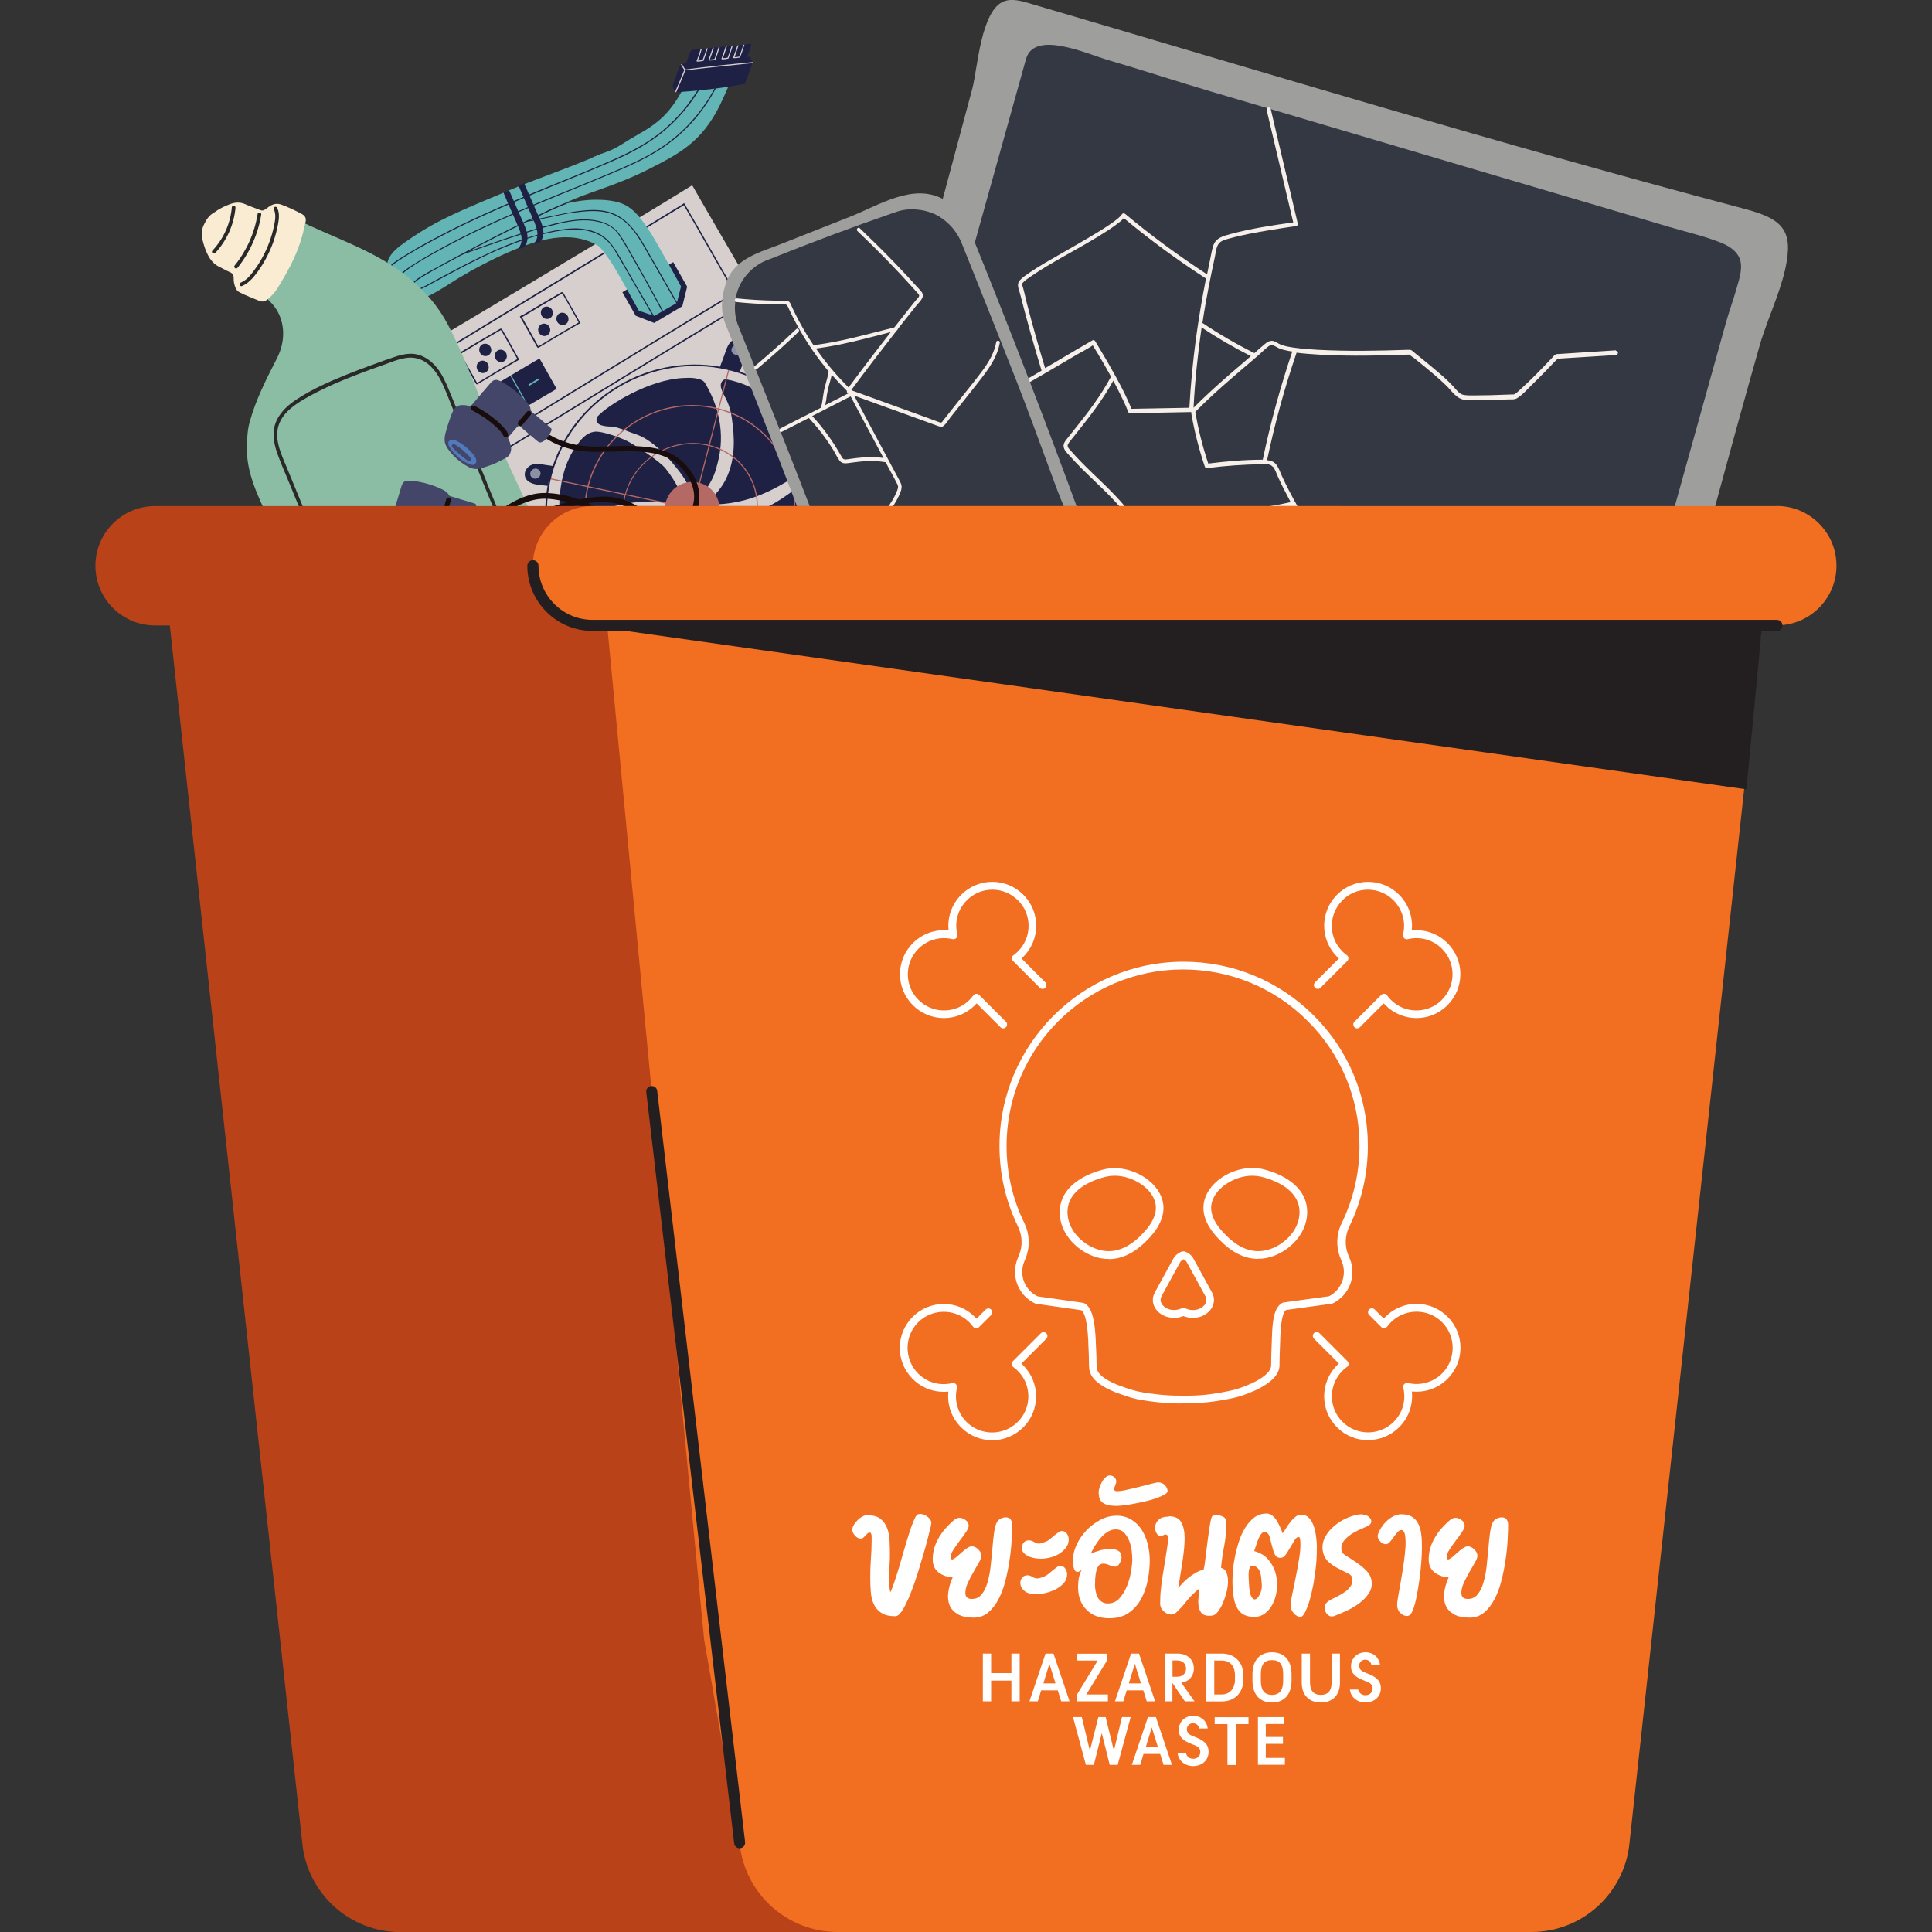
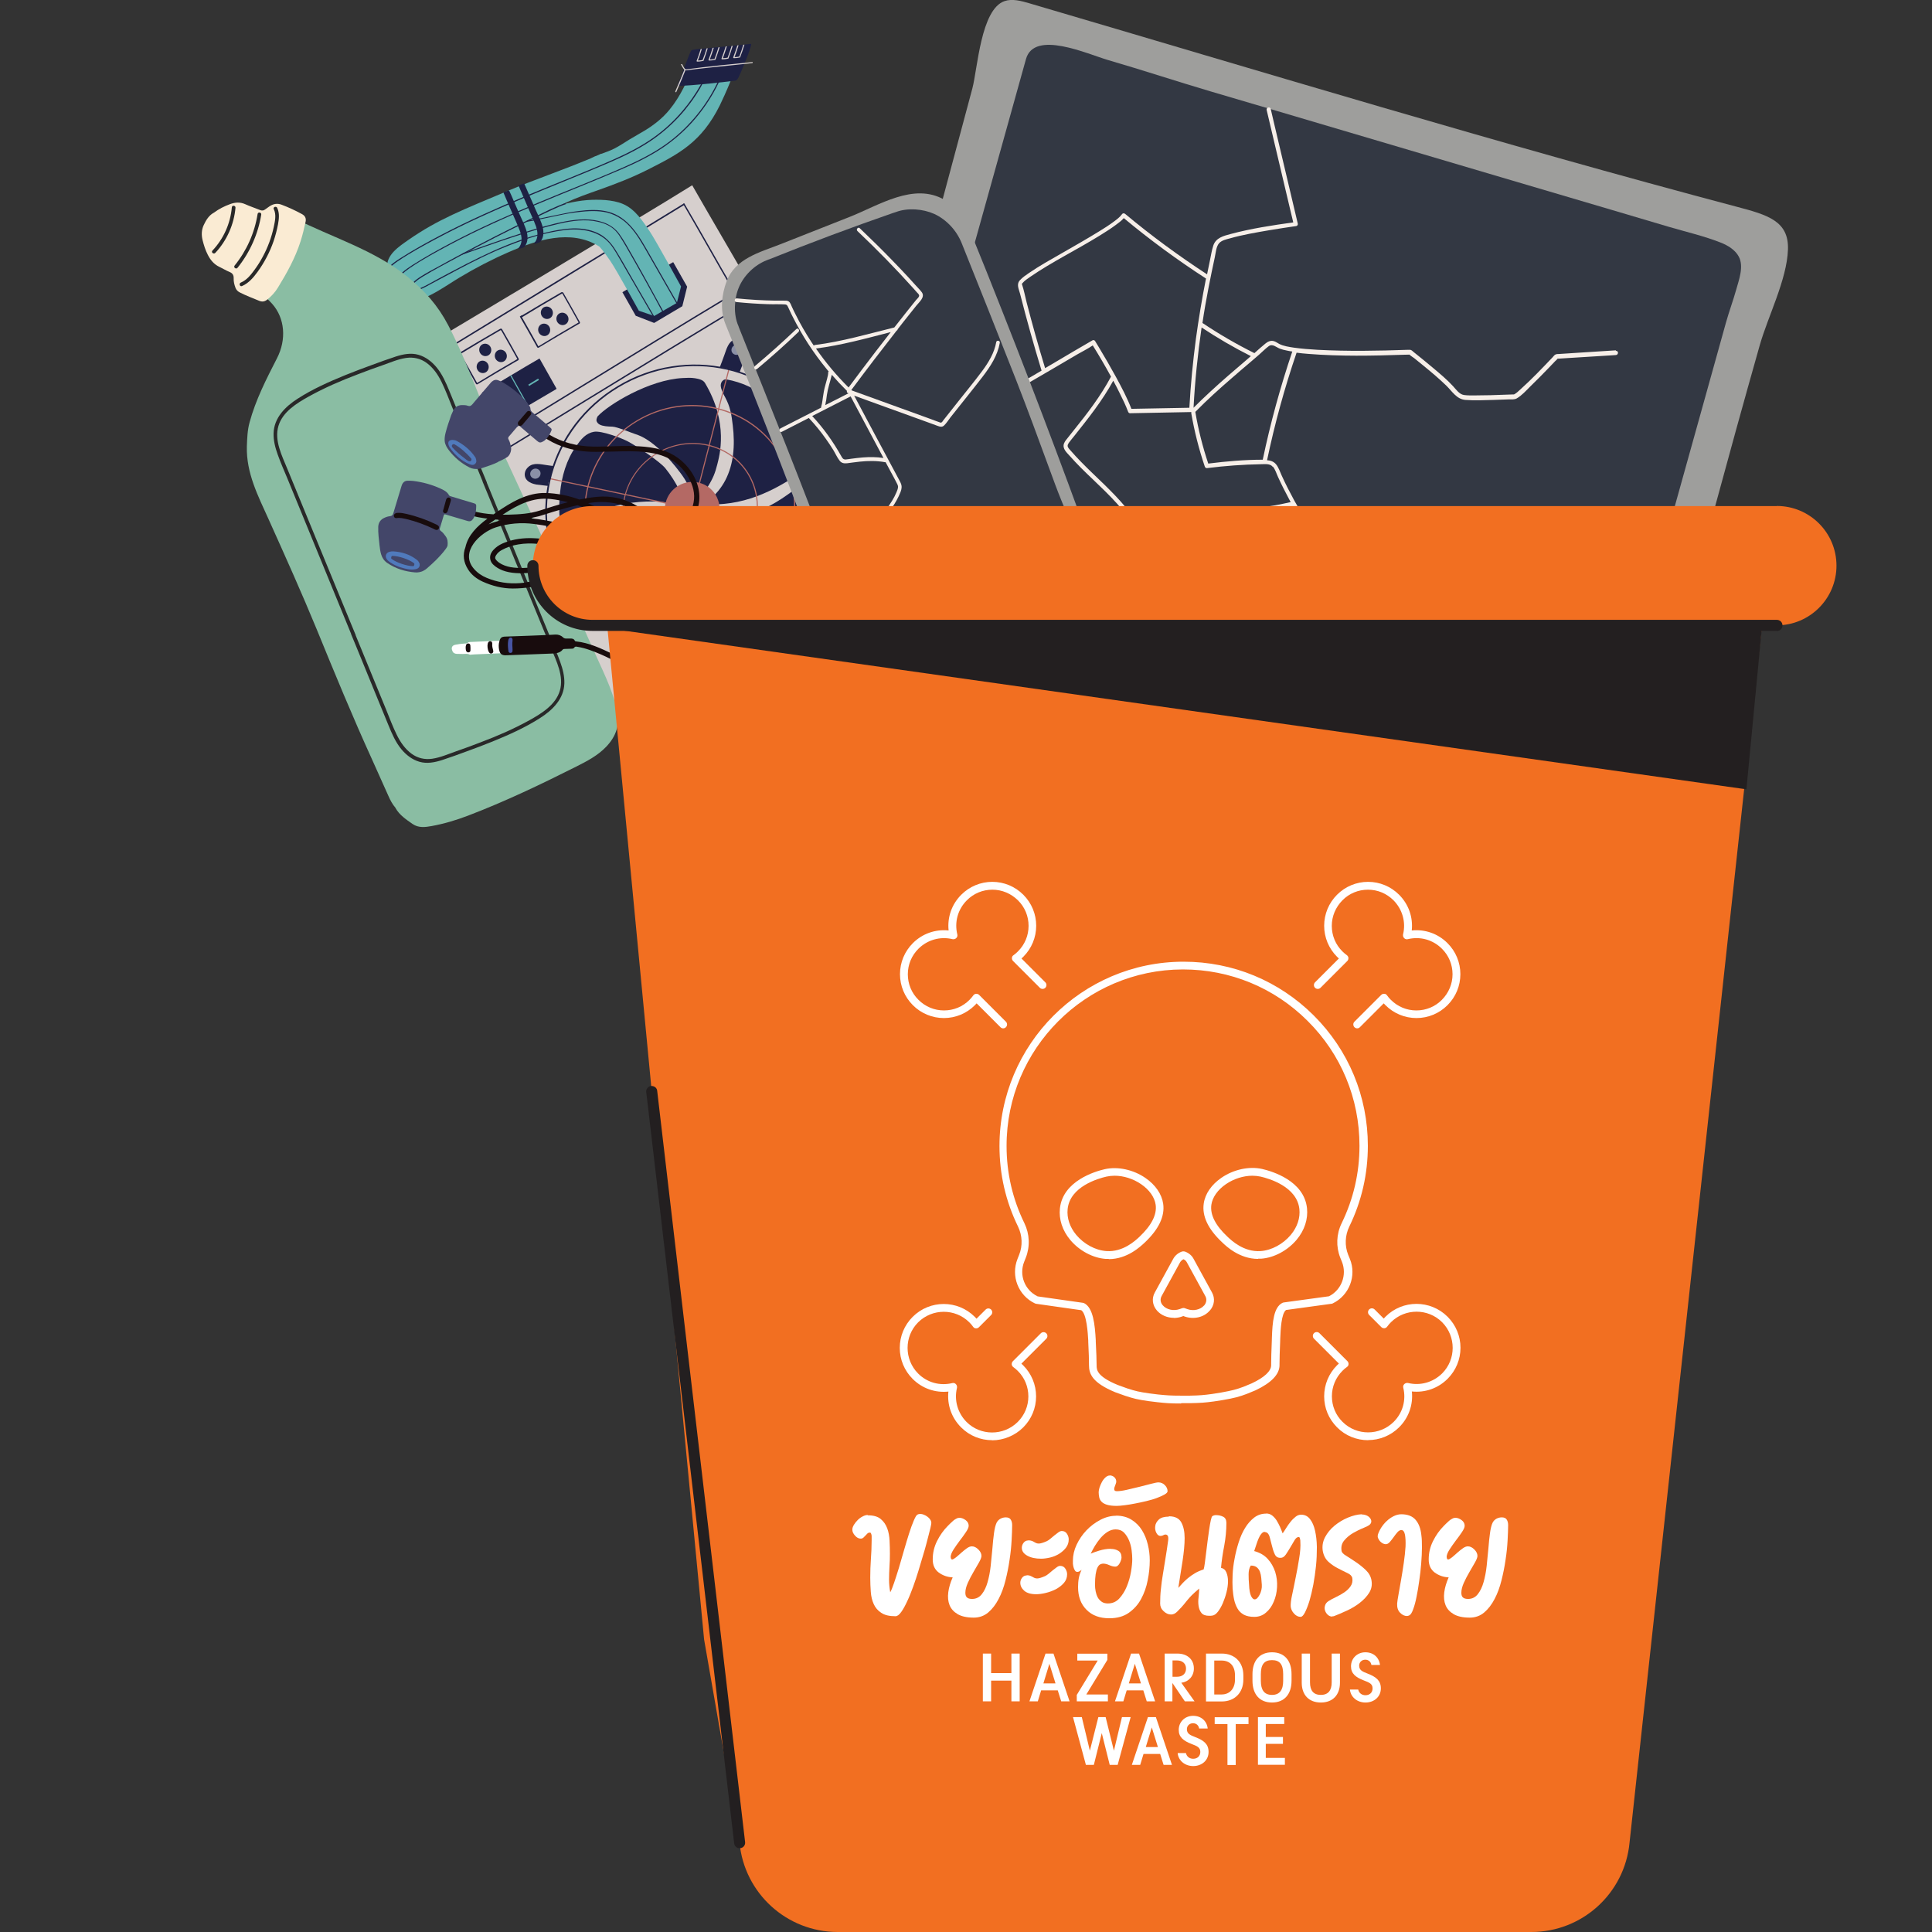
<svg xmlns="http://www.w3.org/2000/svg" id="Layer_2" viewBox="0 0 180 180">
  <rect x="0" y="0" width="180" height="180" fill="#333333" stroke="none" />
  <defs>
    <style>.cls-1{fill:none;}.cls-2{fill:#292929;}.cls-3{fill:#231f20;}.cls-4{fill:#1e2144;}.cls-5{fill:#ba4218;}.cls-6{fill:#507abc;}.cls-7{fill:#333843;}.cls-8{fill:#f7efe9;}.cls-9{fill:#8b90a7;}.cls-10{fill:#fff;}.cls-11{fill:#d6cfcd;}.cls-12{fill:#434669;}.cls-13{fill:#180c0d;}.cls-14{fill:#4754a3;}.cls-15{fill:#8abda3;}.cls-16{fill:#9e9e9c;}.cls-17{fill:#b46964;}.cls-18{fill:#63b4b4;}.cls-19{fill:#f26f21;}.cls-20{fill:#faebd3;}</style>
  </defs>
  <g id="Layer_3">
    <rect class="cls-1" y="0" width="180" height="180" />
    <path class="cls-11" d="M84.04,50.84s-8.24-14.12-14.31-24.53c-.01-.02-.02-.04-.03-.06-3.53-6.05-5.21-8.99-5.21-8.99-4.51,2.83-26.42,15.9-26.42,15.9l5.29,9.16.03.06,14.26,24.48,26.38-16.02Z" />
    <path class="cls-4" d="M65.45,47.61c-.14.48.19,1.03.43,1.42.42.7.92,1.35,1.48,1.94.54.57,1.14,1.09,1.77,1.56.31.23.63.45.95.67.32.21.64.42.98.59.61.32,1.32.52,2.02.34.35-.09.64-.28.89-.54.26-.27.45-.6.64-.92.74-1.23,1.39-2.52,1.78-3.9.04-.14.07-.29.09-.45,0-.01,0-.03,0-.04,0-.02.01-.05.02-.07.32-1.42.32-2.78-.04-4.19,0,0,0,0,0,0,0,0,0,0,0,0,0,0,0,0,0,0,0,0,0,0,0,0-.03-.13-.14-.23-.26-.28-.15-.06-.31-.04-.46.03-.18.09-.33.24-.46.39-.14.16-.26.33-.39.5-.27.37-.57.7-.93.99-.36.29-.74.55-1.13.81-.78.51-1.62.96-2.5,1.26-.77.27-1.58.42-2.4.42-.41,0-.82-.05-1.22-.15-.42-.1-.82-.24-1.22-.39.02-.06.05-.12.09-.18.01-.02-.01-.03-.03-.01-.04.06-.07.12-.09.18-.1-.04-.21-.08-.31-.12-.02,0-.03.02-.01.03.11.04.21.08.32.12Z" />
    <path class="cls-4" d="M66.02,46.72c.37.33,1.02.26,1.48.22.82-.08,1.63-.25,2.42-.5.76-.24,1.5-.56,2.21-.92.35-.18.69-.37,1.03-.57.33-.2.66-.39.97-.62.56-.41,1.07-.96,1.21-1.66.07-.35.03-.7-.09-1.02-.13-.35-.34-.66-.55-.97-.78-1.18-1.66-2.31-2.73-3.25-.11-.09-.23-.18-.37-.27-.01,0-.02-.01-.03-.02-.02-.02-.04-.03-.06-.05-1.14-.9-2.38-1.47-3.81-1.74,0,0,0,0,0,0,0,0,0,0,0,0,0,0,0,0,0,0,0,0,0,0,0,0-.13-.03-.27.02-.37.12-.12.11-.17.26-.18.42,0,.2.07.4.14.58.08.19.18.38.28.56.21.4.38.81.48,1.25.11.44.17.9.22,1.35.11.92.14,1.85.02,2.77-.1.8-.33,1.6-.7,2.32-.19.37-.42.71-.68,1.03-.28.33-.59.63-.9.92-.05-.04-.09-.1-.12-.15,0-.02-.03,0-.02.02.04.06.08.11.13.16-.08.08-.17.15-.25.23-.01.01,0,.04.02.02.08-.08.17-.15.25-.23Z" />
    <path class="cls-4" d="M63.71,48.17c-.29-.4-.93-.48-1.39-.53-.82-.1-1.64-.11-2.46-.03-.79.07-1.58.22-2.35.43-.38.1-.75.21-1.13.33-.37.12-.73.24-1.08.4-.64.28-2.01,1.16-2.3,1.81-.15.32-.18.67-.13,1.02.05.37.19.72.32,1.06,1.1,2.92,5.03,5.23,6.38,5.81,0,0,0,0,0,0,0,0,.27.04.39-.03.14-.08.23-.22.26-.38.05-.2.02-.4-.01-.6-.04-.21-.1-.41-.15-.61-.12-.44-.19-.87-.2-1.33,0-.46-.3-2.45,1.83-5.51.24-.34.62-.84.95-1.1.34-.26.71-.49,1.08-.71.04.05.07.11.09.18,0,.02.03,0,.03-.01-.02-.07-.05-.13-.09-.18.1-.06.19-.11.29-.17.02,0,0-.04-.01-.03-.1.06-.2.11-.3.17Z" />
    <path class="cls-4" d="M63.61,47.13c.18-.47-.11-1.04-.31-1.45-.36-.73-.8-1.42-1.31-2.05-.49-.61-2.55-1.99-3.45-2.48-.6-.33-2.51-1.05-3.21-.92-.35.06-.66.23-.93.47-.28.25-.5.56-.72.87-1.85,2.56-1.67,6.29-1.42,7.72,0,0,0,0,0,0,0,0,.12.25.24.31.15.07.31.06.46,0,.19-.07.35-.21.49-.35.15-.15.26-.34.43-.47,1.07-.8,3.27-2.09,7-2.06.41,0,1.04.04,1.43.16.41.13.88.1,1.26.28-.03.06-.06.12-.1.17-.01.01.01.03.02.02.04-.06.08-.11.1-.18.1.05.2.1.3.15.02,0,.03-.02.02-.02-.1-.05-.2-.1-.31-.15Z" />
    <path class="cls-4" d="M64.47,46.51c.48-.15,1.2-.72,1.44-1.11.52-.82.72-1.34.92-2.14.19-.77,1.09-3.83-1.15-7.58-.18-.3-.58-.38-.93-.44-.37-.06-.75-.04-1.12-.02-3.15.15-6.97,2.49-7.96,3.58,0,0-.12.24-.1.38.03.16.14.28.27.36.17.1.38.14.58.17.21.03.42.03.63.04.46.02,1.7.55,2.13.69.44.13,1.96.65,4.19,3.59.25.33.6.84.74,1.22.14.4.24.82.32,1.23-.06.02-.13.03-.2.03-.02,0-.02.03,0,.03.07,0,.14-.01.2-.03.02.11.04.22.07.33,0,.02.03.02.03,0-.02-.11-.04-.22-.07-.33Z" />
    <path class="cls-4" d="M61.92,58.51c.24.26.54.43.88.52.36.09.74.13,1.11.13,3.36,0,7.29-2.06,8.38-3.05,0,0,0,0,0,0,0,0,0,0,0,0,0,0,0,0,0,0,.11-.09.15-.23.13-.36-.02-.16-.11-.29-.24-.39-.16-.12-2.03-.93-2.61-1.28-.69-.42-1.32-.92-1.88-1.5-.57-.59-1.18-1.17-1.62-1.85-.22-.34-.43-.68-.63-1.03-.18-.32-.34-.7-.67-.89-.14-.08-.31-.12-.47-.09-.04,0-.07.02-.11.04-.03-.2-.05-.39-.07-.59.07-.01.13-.02.2-.01.02,0,.02-.03,0-.03-.07,0-.14,0-.2,0-.01-.11-.02-.22-.03-.33,0-.02-.03-.02-.03,0,.01.11.02.22.03.34-.49.1-.83.66-1.07,1.05-.43.7-.78,1.45-1.06,2.22-.26.75-.45,1.52-.59,2.3-.07.38-.12.77-.16,1.15-.04.38-.08.76-.08,1.14,0,.69.31,1.97.78,2.5Z" />
    <path class="cls-17" d="M62.3,48.74c-.72-1.2-.32-2.76.89-3.48,1.21-.72,2.77-.34,3.49.86.72,1.2.32,2.76-.89,3.48s-2.77.34-3.49-.86Z" />
    <path class="cls-4" d="M68.52,27.19l.07.11c-4.95,2.97-9.94,6.04-14.77,9-2.99,1.83-6.07,3.73-9.12,5.58l-.07-.11c3.05-1.85,6.13-3.75,9.12-5.58,4.83-2.96,9.82-6.03,14.77-9Z" />
    <path class="cls-4" d="M70.43,27.59l.07.11c-5.37,3.22-10.78,6.53-16.02,9.74-3.36,2.06-6.84,4.19-10.27,6.27l-.07-.11c3.43-2.08,6.91-4.21,10.27-6.27,5.24-3.21,10.65-6.52,16.02-9.74Z" />
    <path class="cls-4" d="M63.72,18.96l.07.11c-3.88,2.37-7.82,4.78-11.64,7.11-4.01,2.45-8.16,4.98-12.23,7.46l-.07-.11c4.07-2.49,8.22-5.02,12.23-7.47,3.82-2.33,7.77-4.73,11.64-7.11Z" />
    <path class="cls-4" d="M63.64,19.01l.11-.07c.75,1.27,1.5,2.59,2.23,3.87.84,1.48,1.71,3.01,2.59,4.47l-.11.07c-.88-1.47-1.75-3-2.59-4.48-.73-1.28-1.48-2.6-2.23-3.87Z" />
    <path class="cls-4" d="M39.85,33.57l.12-.07c1.38,2.45,2.91,5.09,4.81,8.3l-.11.07c-1.9-3.21-3.43-5.85-4.81-8.3Z" />
    <path class="cls-17" d="M49.08,44.09l20.22,4.26,7.52,1.59c.75.16,1.49.31,2.24.47l-.02.1c-.75-.16-1.49-.31-2.24-.47l-27.74-5.85.02-.1Z" />
    <path class="cls-17" d="M68.4,32.29l.1.02c-.18.71-.37,1.43-.55,2.14l-7.11,27.51-.1-.02,7.11-27.51c.18-.71.37-1.43.55-2.14Z" />
    <path class="cls-4" d="M46.49,39.37s.06.03.08,0c.85-.52,1.71-1.03,2.57-1.54.03-.02.06-.03.09-.05.87-.51,1.73-1.02,2.6-1.53,0,0,0,0,.01-.01,0,0,0,0,0,0,0,0,0,0,0,0,0-.01.01-.03,0-.05-.51-.91-1.02-1.82-1.54-2.73,0,0,0,0,0,0,0-.03-.04-.06-.07-.04-.87.5-1.73,1.01-2.59,1.53-.03.02-.06.03-.09.05-.85.51-1.7,1.02-2.55,1.53h0s0,0,0,0c-.02.01-.03.02-.05.03,0,0,0,0,0,0-.01,0-.02.01-.03.01.52.91,1.07,1.88,1.58,2.79Z" />
    <path class="cls-4" d="M48.63,29.39h0c1.59-.95,1.91-1.14,3.41-2.01l.28-.16s.11-.02.16.05h0s0,0,0,0c.53.92,1.05,1.84,1.54,2.73.02.04.02.08,0,.11,0,0,0,0,0,.01h0s-.01.02-.03.03l-.27.15c-1.53.89-1.85,1.08-3.5,2.07-.02.02-.06.04-.09.03-.04,0-.07-.02-.09-.06-.47-.84-1.01-1.81-1.58-2.79l-.03-.06h.01s0-.01,0-.01l.11-.07.06-.05ZM52.38,27.34l-.26.15c-1.51.88-1.83,1.06-3.46,2.05h0s-.03.02-.03.02c.55.96,1.08,1.89,1.53,2.71,1.65-1,1.97-1.19,3.5-2.08l.25-.15c-.49-.89-1.01-1.8-1.53-2.71,0,0,0,0,0,0ZM53.93,30.04h0s0,0,0,0Z" />
    <path class="cls-4" d="M42.92,32.8h0c1.59-.95,1.91-1.14,3.41-2.01l.28-.16s.07-.02.11,0c0,0,.01,0,.02,0h.01s.03.05.03.05c.53.92,1.05,1.84,1.54,2.73.02.04.02.08,0,.11,0,0,0,0,0,.01h0s-.01.02-.03.03l-.27.15c-1.53.89-1.85,1.08-3.5,2.07-.02.02-.06.04-.09.03-.04,0-.07-.02-.09-.06-.47-.84-1.01-1.81-1.58-2.79l-.03-.06h.02s0-.01,0-.01l.11-.07.06-.05ZM46.66,30.73h0s0,0,0,0ZM46.66,30.75l-.26.15c-1.51.88-1.83,1.06-3.45,2.05h0s-.03.02-.03.02c.55.96,1.08,1.89,1.53,2.71,1.65-1,1.97-1.19,3.5-2.08l.25-.15c-.48-.87-.99-1.76-1.5-2.66l-.03.02v-.07ZM48.22,33.45h0s0,0,0,0Z" />
    <path class="cls-17" d="M59.32,39.17c2.27-1.36,4.91-1.77,7.45-1.17,2.54.6,4.66,2.15,5.98,4.36,1.32,2.21,1.68,4.81,1.01,7.33-.67,2.52-2.29,4.65-4.56,6.01s-4.91,1.77-7.45,1.17c-2.54-.6-4.66-2.15-5.98-4.36-1.32-2.21-1.68-4.81-1.01-7.33.67-2.52,2.29-4.65,4.56-6.01ZM69.15,55.61c4.63-2.77,6.21-8.69,3.51-13.2s-8.66-5.92-13.29-3.15c-4.63,2.77-6.21,8.69-3.51,13.2s8.66,5.92,13.29,3.15Z" />
    <path class="cls-17" d="M61.17,42.21c3.02-1.81,6.89-.93,8.61,1.96,1.73,2.89.67,6.71-2.35,8.52-3.02,1.81-6.89.93-8.61-1.96s-.67-6.71,2.35-8.52ZM67.38,52.6c2.97-1.78,4.01-5.54,2.31-8.38-1.7-2.84-5.5-3.71-8.48-1.93-2.97,1.78-4.01,5.54-2.31,8.38,1.7,2.84,5.5,3.71,8.48,1.93Z" />
    <path class="cls-18" d="M46.81,36.57c.29-.17.67-.07.85.23.18.3.09.68-.2.85-.29.17-.67.07-.85-.23-.18-.3-.09-.68.2-.85ZM47.4,37.57c.24-.14.32-.47.17-.72-.15-.25-.47-.34-.71-.19s-.32.47-.17.72c.15.25.47.34.71.19Z" />
    <path class="cls-4" d="M51.92,30c-.16-.27-.08-.63.18-.79.27-.16.61-.07.78.21s.08.63-.18.79-.61.07-.78-.21Z" />
    <path class="cls-4" d="M50.22,31.02c-.16-.27-.08-.63.18-.79.27-.16.61-.07.78.21.16.27.08.63-.18.79s-.61.07-.78-.21Z" />
    <path class="cls-4" d="M50.47,29.43c-.16-.27-.08-.63.18-.79.27-.16.61-.07.78.21.16.27.08.63-.18.79-.27.16-.61.07-.78-.21Z" />
    <path class="cls-4" d="M46.18,33.45c-.16-.27-.08-.63.18-.79s.61-.07.78.21c.16.27.08.63-.18.79s-.61.07-.78-.21Z" />
    <path class="cls-4" d="M44.49,34.47c-.16-.27-.08-.63.18-.79.27-.16.61-.07.78.21.16.27.08.63-.18.79-.27.16-.61.07-.78-.21Z" />
    <path class="cls-4" d="M44.73,32.89c-.16-.27-.08-.63.18-.79.27-.16.61-.07.78.21.16.27.08.63-.18.79-.27.16-.61.07-.78-.21Z" />
    <path class="cls-18" d="M50.2,35.38s-.04-.07-.06-.1c0,0-.01,0-.02,0-.3.18-.59.37-.89.55,0,0,0,.01,0,.02.02.03.04.06.06.1,0,0,0,.02.02,0,.18-.12.7-.42.89-.54.01,0,0-.02,0-.02Z" />
    <path class="cls-18" d="M49.13,37.83c-.53-.94-1.06-1.89-1.59-2.83.03-.02.06-.03.09-.05.53.94,1.06,1.89,1.59,2.83-.03.02-.06.03-.09.05Z" />
    <path class="cls-4" d="M77.31,49.27s-.05.1-.07.15c0,0-.04.11-.04.11-.04.1-.07.21-.11.31-.06.18-.13.35-.19.53-.07.21-.07.44-.16.64.34.05.63.07.97.12.58.08,1.24.27,1.73-.15.2-.17.33-.39.35-.65.05-.78-.88-.97-1.04-.99-.37-.04-.74-.09-1.1-.13-.1-.01-.21-.02-.31-.04,0,.04-.02.08-.04.11Z" />
    <path class="cls-9" d="M78.31,50.53c-.13-.22-.05-.51.18-.65.23-.14.52-.07.66.15.13.22.05.51-.18.65-.23.14-.52.07-.66-.15Z" />
    <path class="cls-4" d="M49.94,45.14c.37.04.74.09,1.1.13h0c.04-.34.16-.67.29-1,.1-.26.17-.57.29-.84-.22-.03-.43-.06-.65-.09-.58-.08-1.24-.27-1.73.15-.2.17-.33.39-.35.65-.05.78.88.97,1.04.99Z" />
    <path class="cls-9" d="M49.46,44.38c-.13-.22-.05-.51.18-.65.23-.14.52-.07.66.15.13.22.05.51-.18.65-.23.14-.52.07-.66-.15Z" />
    <path class="cls-4" d="M57.56,35.96c1.57-.94,3.27-1.56,5.05-1.83,1.72-.27,3.44-.21,5.12.17,1.68.38,3.23,1.07,4.61,2.04,1.43,1.01,2.61,2.28,3.5,3.78.9,1.5,1.46,3.14,1.67,4.88.21,1.68.08,3.37-.38,5.03-.46,1.66-1.22,3.21-2.27,4.59-1.09,1.44-2.44,2.64-4.01,3.58s-3.27,1.56-5.05,1.83c-1.72.27-3.44.21-5.12-.17-1.68-.38-3.23-1.07-4.61-2.04-1.43-1.01-2.61-2.28-3.5-3.78-.9-1.5-1.46-3.14-1.67-4.88-.21-1.68-.08-3.37.38-5.03.46-1.66,1.22-3.21,2.27-4.59,1.09-1.44,2.44-2.64,4.01-3.58ZM70.8,58.1c6.35-3.8,8.57-11.83,4.94-17.9-3.63-6.07-11.75-7.92-18.1-4.12-6.35,3.8-8.57,11.83-4.94,17.9,3.63,6.07,11.75,7.92,18.1,4.12Z" />
    <path class="cls-4" d="M67.19,34.24c.31.06.62.09.92.19.26.08.51.2.79.26.08-.21.17-.42.25-.64.14-.35.27-.69.41-1.04.06-.16.33-1.07-.38-1.39-.24-.11-.49-.1-.74,0-.6.23-.75.91-.95,1.45-.14.38-.28.77-.43,1.15.04,0,.09,0,.13.01Z" />
    <path class="cls-9" d="M68.21,32.84c-.13-.22-.05-.51.18-.65s.52-.07.66.15c.13.22.05.51-.18.65-.23.14-.52.07-.66-.15Z" />
    <path class="cls-4" d="M60.32,62.54c.24.11.49.1.74,0,.6-.23.75-.91.95-1.45l.37-1.01s-.05,0-.08,0c-.16-.02-.46-.13-.46-.13,0,0-.11,0-.16,0-.08,0-.15,0-.23-.01-.32-.02-.65-.08-.96-.17-.05.12-.09.24-.14.36-.14.35-.27.69-.41,1.04-.06.16-.33,1.07.38,1.39Z" />
    <path class="cls-9" d="M60.41,61.77c-.13-.22-.05-.51.18-.65s.52-.07.66.15c.13.22.05.51-.18.65s-.52.07-.66-.15Z" />
    <path class="cls-4" d="M60.94,30.09l2.63-1.56.45-1.82s-.84-1.48-1.26-2.22c0,0,0,0,0,0,0-.04-.05-.07-.09-.04-2.15,1.25-2.47,1.43-4.59,2.72,0,0,0,0,0,0,0,0,0,0,0,0-.02.01-.04.02-.06.04,0,0,0,0,0,0-.02,0-.03.02-.03.02.41.71,1.24,2.19,1.24,2.19l1.72.67Z" />
    <path class="cls-18" d="M36.48,26.01c-.16-.27-.31-.56-.38-.88,0-.03-.01-.06-.02-.1,0-.01,0-.02,0-.03-.16-1.24,1.12-2.05,1.99-2.66,2.73-1.9,5.05-2.79,9.2-4.54,2.67-1.12,5.08-1.92,7.75-3.04.23-.12.48-.23.73-.32.08-.04.15-.07.23-.11.02,0,.04,0,.05,0,.41-.15.82-.29,1.21-.49.49-.25.94-.56,1.4-.84.46-.28.94-.54,1.4-.82.88-.53,1.67-1.15,2.32-1.94,1.05-1.27,1.72-2.79,2.33-4.32.05-.14.19-.49.2-.52.02-.04.7-.11,1.56-.17.04,0,.07,0,.11,0,.4-.03.82-.06,1.24-.08h.11c.31-.03.6-.04.86-.06.03,0,.05.02.05.05.01.82-1.37,3.9-1.75,4.66-1.71,3.45-3.81,4.53-6.65,5.97-1.53.78-3.12,1.39-4.74,1.96-.97.34-1.95.69-2.89,1.12-.16.07-.32.15-.48.23.16-.04.32-.08.47-.12.64-.15,1.29-.27,1.95-.32.56-.04,1.11-.04,1.67,0,.55.05,1.11.14,1.63.36,1.14.48,1.87,1.62,2.53,2.6.54.81,2.89,5.09,2.89,5.09l-.39,1.53-2.11,1.22-1.43-.49s-2.14-3.9-2.68-4.67c-.31-.45-.63-.9-.99-1.3-.02-.01-.04-.02-.06-.04-2.63-1.63-5.83-.57-8.42.56-1.56.68-3.08,1.47-4.53,2.34-.7.42-1.37.88-2.08,1.29-.64.37-1.35.74-2.09.85-.23.03-.46.02-.67-.07-.04-.02-.07-.04-.11-.06-.01,0-.03-.02-.04-.03-.29-.2-.48-.53-.68-.81-.14-.21-.29-.42-.43-.63-.02-.03-.04-.07-.06-.1-.07-.1-.13-.21-.2-.31Z" />
    <path class="cls-4" d="M49.85,22.71s0,0,0,0c.15-.04.29-.08.43-.14.02,0,.03,0,.04-.02.32-.36.36-.86.26-1.32-.14-.6-.45-1.18-.7-1.75,0,0-.89-2.05-1.02-2.34,0-.03-.03-.05-.06-.04-.09.02-.18.06-.27.1-.06.02-.16.04-.2.08,0,0-.01.02-.01.03,0,0,.65,1.5.89,2.07.24.56.51,1.11.72,1.69.18.51.25,1.12-.14,1.56-.04.04.01.1.05.08Z" />
    <path class="cls-4" d="M48.37,23.18s0,0,0,0c.15-.04.29-.08.43-.14.02,0,.03,0,.04-.02.32-.36.36-.86.26-1.32-.14-.6-.45-1.18-.7-1.75l-.57-1.31c-.12-.29-.25-.58-.38-.86,0-.03-.03-.05-.06-.04-.09.02-.18.06-.27.1-.06.02-.16.04-.2.08,0,0-.01.02-.01.03,0,0,.22.52.33.78.24.56.25.57.49,1.13.24.56.51,1.11.72,1.69.18.51.25,1.12-.14,1.56-.04.04.01.1.05.08Z" />
    <path class="cls-4" d="M37.89,27.89c-.04-.26,0-.54.09-.8.21-.58.69-.99,1.2-1.31.54-.35,1.12-.65,1.69-.96.59-.32,1.17-.65,1.76-.96,1.18-.64,2.37-1.26,3.56-1.87,1.19-.61,2.4-1.2,3.61-1.78.98-.47,1.96-.99,3-1.33-.16.07-.17.15,0,.11-.48.16-.95.36-1.41.58-.64.3-1.28.6-1.92.91-2.29,1.1-4.55,2.26-6.78,3.46-1.11.6-2.23,1.18-3.3,1.83-.49.3-.99.66-1.24,1.2-.14.3-.2.66-.14.98-.04-.02-.07-.04-.11-.06Z" />
    <path class="cls-4" d="M38.02,27.28c.82-.09,1.54-.5,2.25-.89.78-.42,1.56-.84,2.34-1.25,1.57-.83,3.17-1.63,4.83-2.28,1.63-.65,3.33-1.18,5.07-1.41,1.64-.22,3.41.03,4.46,1.44.3.41.55.86.81,1.3.26.46.53.91.79,1.37l2.27,3.92s.11.02.13.03l-2.17-3.74c-.48-.83-.94-1.67-1.45-2.48-.43-.69-.96-1.26-1.71-1.6-.71-.32-1.49-.43-2.26-.41-.86.03-1.71.19-2.54.39-.85.2-1.69.46-2.52.75-1.68.6-3.3,1.37-4.89,2.18-.9.46-1.78.94-2.67,1.41-.86.46-1.75,1.05-2.75,1.16-.06,0-.06.11,0,.1Z" />
    <path class="cls-4" d="M43.11,23.71c2.67-.94,6.26-2.25,9.03-2.88,1.16-.26,2.39-.44,3.56-.17.63.14,1.25.4,1.69.89.25.27.43.58.62.89.19.31.37.62.55.94.78,1.34,2.42,4.3,3.15,5.67.02-.01.05-.03.07-.04,0,0,.01,0,.02,0-.67-1.24-2.23-4.08-2.94-5.3-.37-.64-.72-1.3-1.15-1.9-.38-.53-.88-.87-1.49-1.09-1.11-.39-2.32-.32-3.46-.11-1.36.25-2.7.66-4.02,1.07-1.6.5-4.08,1.39-5.66,1.94-.06.02-.03.12.03.1Z" />
    <path class="cls-4" d="M49.13,20.65c1.13-.15,3.21-.7,4.34-.84.92-.12,1.86-.22,2.78-.07.96.16,1.78.65,2.43,1.36.67.73,1.15,1.6,1.64,2.45.6,1.05,2.11,3.68,2.71,4.73,0,0,0,0,.01,0,.03-.02.05-.03.08-.04-.55-.96-2-3.5-2.55-4.45-.5-.87-.98-1.76-1.63-2.53-.6-.72-1.35-1.29-2.27-1.53-.9-.24-1.85-.18-2.76-.07-1.28.15-3.51.73-4.79.9-.06,0-.06.11,0,.1Z" />
    <path class="cls-4" d="M36.68,26.32c.4-.67,1.06-1.19,1.72-1.61,1.22-.78,2.5-1.49,3.78-2.16,2.57-1.35,5.23-2.52,7.91-3.65,2.72-1.14,5.48-2.2,8.17-3.39,1.31-.58,2.59-1.23,3.76-2.06,1-.71,1.9-1.55,2.69-2.48,1.44-1.69,2.5-3.68,3.09-5.82h.11c-.02.07-.04.14-.06.21-.65,2.27-1.85,4.37-3.44,6.11-.81.88-1.72,1.66-2.71,2.32-1.2.8-2.52,1.43-3.84,2-2.65,1.14-5.33,2.19-7.99,3.31-2.7,1.14-5.39,2.33-7.98,3.71-1.26.67-2.53,1.36-3.71,2.16-.54.37-1.09.86-1.44,1.44-.02-.03-.04-.07-.06-.1Z" />
    <path class="cls-4" d="M36.11,25.13s-.01-.06-.02-.1c0-.01,0-.02,0-.03.35-.36.77-.67,1.19-.93,1.22-.78,2.5-1.49,3.78-2.16,2.57-1.35,5.23-2.52,7.91-3.65,2.72-1.14,5.48-2.2,8.17-3.39,1.31-.58,2.59-1.23,3.76-2.06,1-.71,1.9-1.55,2.69-2.48,1.27-1.49,2.25-3.23,2.87-5.08.04,0,.07,0,.11,0-.68,2.07-1.81,3.99-3.28,5.59-.81.88-1.72,1.66-2.71,2.32-1.2.8-2.52,1.43-3.84,2-2.65,1.14-5.33,2.19-7.99,3.31-2.7,1.14-5.39,2.33-7.98,3.71-1.26.67-2.53,1.36-3.71,2.16-.33.22-.66.49-.95.8Z" />
    <path class="cls-4" d="M63.21,7.99c.86.05,5.27-.46,5.32-.48.14-.05.22-.19.28-.31.17-.33,1.01-2.28,1.18-3.05,0-.03-.02-.07-.05-.06-.16.02-.35.04-.58.06-.04,0-.07,0-.11.01-.14.01-.28.03-.44.05-.04,0-.07,0-.11.01-.14.01-.29.03-.44.04-.04,0-.07,0-.11.01-.14.01-.29.03-.44.04-.04,0-.07,0-.11.01-.19.02-.38.04-.56.06-.04,0-.07,0-.11.01-.15.01-.29.03-.44.04-.04,0-.07,0-.11.01-.16.02-.32.03-.46.05-.04,0-.07,0-.11.01-.16.02-.31.03-.44.04-.04,0-.07,0-.11.01-.22.02-.36.04-.38.04-.14.03-.32.03-.45.09-.17.08-.99,2.61-1.29,3.21-.02.03,0,.07.04.07Z" />
-     <path class="cls-4" d="M62.94,8.6s.03,0,.05,0c2.12-.15,4.16-.36,6.26-.76.09-.01.16-.03.17-.08.15-.4.58-1.55.68-1.88.01-.04.02-.07.02-.08,0,0,0-.01,0-.02,0-.06-.05-.11-.08-.16-.07-.11-.13-.22-.2-.33-.02-.03-5.75.57-5.91.6-.12.02-.27.03-.39.07-.02,0-.04.01-.06.02-.01,0-.03.01-.04.02-.06.04-.09.09-.11.16-.02.05-.08.21-.16.42-.01.03-.03.07-.04.1-.15.4-.33.92-.4,1.12-.04.11-.07.22-.03.34.02.05.14.29.2.4.02.03.03.06.04.06Z" />
    <path class="cls-11" d="M62.9,8.55c.3-.68.58-1.36.86-2.05-.05-.05-.09-.11-.13-.17-.07-.11-.13-.22-.19-.33.01,0,.02-.01.04-.02.02,0,.04-.01.06-.02.03.06.06.11.09.16.06.11.17.36.32.34t0,0c2.05-.28,4.12-.47,6.18-.68,0,0,0,.01,0,.02,0,.01,0,.04-.02.08-.57.06-1.15.12-1.72.18-1.47.16-2.95.29-4.42.49,0,0,0,0-.01,0-.04,0-.07,0-.1-.01-.27.69-.56,1.37-.86,2.05-.02,0-.03,0-.05,0,0,0-.02-.02-.04-.06Z" />
    <path class="cls-11" d="M68.31,5.38s0-.02,0-.03c.14-.37.27-.75.39-1.12.04,0,.07,0,.11-.01-.11.37-.24.74-.37,1.1.15,0,.29-.02.44-.05.14-.36.26-.73.37-1.1.04,0,.07,0,.11-.01-.12.4-.25.78-.4,1.17,0,.02-.03.03-.05.03-.18.04-.36.06-.54.06-.02,0-.04-.02-.05-.03Z" />
    <path class="cls-11" d="M67.22,5.49s0-.02,0-.03c.14-.37.27-.75.39-1.13.04,0,.07,0,.11-.01-.11.37-.24.74-.37,1.1.15,0,.29-.02.44-.05.14-.36.26-.72.37-1.09.04,0,.07,0,.11-.01-.12.39-.25.78-.4,1.17,0,.02-.03.03-.05.03-.18.04-.36.06-.54.06-.02,0-.04-.02-.05-.03Z" />
    <path class="cls-11" d="M66.01,5.6s0-.02,0-.03c.14-.37.27-.74.38-1.11.04,0,.07,0,.11-.01-.11.37-.23.73-.37,1.09.15,0,.29-.02.44-.05.14-.36.26-.72.37-1.08.04,0,.07,0,.11-.01-.12.39-.25.77-.39,1.15,0,.02-.03.03-.05.03-.18.04-.36.06-.54.06-.03,0-.04-.02-.05-.03Z" />
    <path class="cls-11" d="M64.9,5.71s0-.02,0-.03c.14-.36.27-.73.38-1.11.03,0,.07,0,.11-.01-.11.37-.23.73-.37,1.08.15,0,.29-.02.44-.05.14-.35.26-.71.37-1.08.04,0,.07,0,.11-.01-.12.39-.25.77-.39,1.15,0,.02-.03.03-.05.03-.18.04-.36.06-.54.06-.02,0-.04-.02-.05-.03Z" />
    <path class="cls-16" d="M154.23,66.24c.63-.76.9-1.73,1.15-2.67,2.81-10.48,5.61-20.96,8.57-31.4.77-2.71,2.53-6.11,2.63-8.91.1-2.68-1.91-3.24-4.78-4C139.69,13.4,117.81,6.75,95.88.3c-.75-.22-1.57-.44-2.28-.2-2.22.74-2.52,6.31-3.01,8.15l-3.08,11.49c-2,7.47-4.01,14.94-6.01,22.41-.76,2.82-.28,4.49,2.82,5.54,21.2,7.19,43.14,12.84,64.7,19.06,1.71.49,3.82,1,5.1-.39.04-.04.08-.09.12-.13Z" />
    <path class="cls-16" d="M123.58,55.18c-.38-.92-1.17-1.79-2.05-2.12-1.97-1.4-4.41-2.11-6.82-1.95-1.02.06-2.06.53-2.87,1.37-.6.6-1.09,1.38-1.39,2.32l-2.29,7.25c-.37,1.19-.31,2.6.12,3.65.22.53.57,1.03.99,1.43.43.53.97.93,1.61,1.08l2.44.57c.66.15,1.34.36,2.03.45.25.16.51.28.78.35,2.14.53,4.45-.89,5.27-3.5l2.29-7.25c.37-1.19.31-2.6-.12-3.65Z" />
    <path class="cls-16" d="M131.75,72.97c-.23-.74-.66-1.47-1.14-2.04-1.72-2.05-4.3-3.47-6.7-4.58-2.75-1.27-5.67-2.11-8.59-2.92-.12-.03-.24-.07-.35-.1-2.33-.64-4.71-1.15-7.09-1.54-2.92-.48-6.17-.96-9.09-.27-1.53.36-3.07,1.5-2.81,3.25.25,1.67,1.97,3.19,3.24,4.19,2.32,1.83,5.09,2.87,7.84,3.87,5.53,2.02,11.29,3.68,17.2,3.96,1.34.06,2.69.05,4.02-.11,1.85-.22,4.09-1.02,3.58-3.33-.03-.12-.06-.25-.1-.37Z" />
    <path class="cls-7" d="M152.96,58.19l2.27-8.13c1.53-5.49,3.06-10.98,4.59-16.47l.98-3.52c.28-1.01.67-2.05.96-3.09.25-.9.73-2.15.24-3.07-.33-.62-1-1.04-1.69-1.31-1.55-.61-3.24-1-4.84-1.47-1.74-.52-3.49-1.03-5.23-1.55-3.49-1.03-6.98-2.06-10.47-3.09-6.98-2.06-13.96-4.13-20.93-6.19-1.99-.59-3.98-1.18-5.97-1.76-3.22-.95-6.42-2.01-9.65-2.95-1.89-.55-6.86-2.83-7.63-.09-2.68,9.62-5.37,19.25-8.05,28.87-.54,1.93-1.08,3.86-1.61,5.79-.45,1.6-1.42,3.47.21,4.89,1.29,1.12,3.46,1.43,5.07,1.9,1.96.58,3.91,1.16,5.87,1.74l11.74,3.47c7.83,2.31,15.66,4.63,23.49,6.94.78.23,1.57.46,2.35.69,2.6.77,5.19,1.53,7.78,2.3,2.23.66,5.15,2.06,7.48,1.88.74-.06,1.27-.44,1.66-1,.91-1.31,1.05-3.56,1.39-4.79Z" />
    <path class="cls-8" d="M150.54,32.64c-1.15.07-2.3.15-3.44.22-.61.04-1.23.08-1.84.12-.12,0-.27,0-.38.07-.09.06-.16.17-.23.24-.98,1.03-1.96,2.06-3.02,3.01-.16.15-.33.31-.52.42-.01,0-.05.02-.05.03-.04,0-.09,0-.14,0-.2,0-.4.02-.59.02-.97.04-1.95.07-2.92.07-.34,0-.69.01-1.02-.04-.43-.06-.74-.53-1.02-.83-.56-.61-1.21-1.15-1.84-1.68-.6-.5-1.2-1-1.81-1.48-.1-.08-.2-.2-.33-.22-.06,0-.14,0-.2,0-2.81.1-5.63.15-8.44,0-.73-.04-1.47-.1-2.2-.2-.45-.07-.97-.14-1.37-.35-.17-.09-.32-.21-.51-.26-.3-.08-.56.05-.79.24-.34.28-.68.58-1.01.88-1.67-.83-3.29-1.77-4.84-2.81.16-1.09.35-2.17.56-3.25.18-.96.39-1.92.59-2.87.09-.4.12-.99.4-1.31.24-.27.66-.36,1-.45,1.2-.34,2.44-.55,3.67-.76.84-.14,1.68-.27,2.52-.39.1-.01.17-.14.14-.23-.28-1.2-.57-2.4-.85-3.6l-1.36-5.75c-.1-.44-.21-.89-.31-1.33-.06-.24-.43-.15-.38.09.28,1.2.57,2.4.85,3.6.45,1.92.91,3.84,1.36,5.75.09.38.18.75.27,1.13-1.95.27-3.92.57-5.83,1.08-.67.18-1.38.35-1.62,1.08-.15.45-.22.95-.32,1.42-.09.42-.18.84-.26,1.26-2.65-1.73-5.2-3.6-7.63-5.63-.1-.08-.23-.08-.3.03-.18.26-.49.49-.76.69-.43.32-.88.61-1.34.89-1.15.71-2.33,1.38-3.5,2.05-1.03.59-2.08,1.17-3.07,1.85-.29.2-.59.4-.83.66-.36.39-.11.81.01,1.28.61,2.4,1.28,4.78,2,7.15-.34.2-.68.4-1.02.6-.33.2-.7.37-1.02.6-.24.18-.46.39-.69.58-.55.47-1.11.94-1.66,1.4l-4.36,3.69c-.6.51-1.2,1.02-1.81,1.53-.31.26-.64.51-.94.79-.01.01-.03.02-.04.04-.19.16.07.44.26.28.75-.64,1.51-1.27,2.26-1.91,1.45-1.23,2.9-2.46,4.36-3.69.94-.79,1.89-1.57,2.82-2.38.01-.01.03-.02.04-.04.01,0,.03-.02.04-.02.18-.1.35-.21.52-.31.7-.41,1.4-.82,2.11-1.23l2.47-1.45c.47-.27.98-.52,1.43-.83.59.95,1.16,1.92,1.7,2.91-.96,1.81-2.2,3.42-3.48,5.01-.17.21-.33.42-.5.63-.14.18-.32.37-.4.59-.17.47.24.83.53,1.15.69.78,1.43,1.5,2.18,2.21.76.73,1.52,1.45,2.23,2.24.35.39.67.79.99,1.2.12.16.26.27.46.29.27.02.57-.02.84-.03,2.27-.1,4.54-.16,6.81-.29,2.44-.14,4.89-.38,7.28-.93.27.48.55.96.85,1.43.29.46.56.91.94,1.3.16.17.32.34.49.51,2.05,2.14,4.09,4.28,6.14,6.42.64.67,1.29,1.35,1.93,2.02.17.18.46-.08.28-.26l-5.04-5.27c-.97-1.02-1.94-2.04-2.92-3.05-.2-.21-.39-.42-.59-.62-.28-.29-.49-.59-.71-.93-.43-.67-.83-1.36-1.22-2.05-.42-.77-.82-1.55-1.18-2.34-.16-.35-.29-.77-.54-1.07-.22-.26-.51-.35-.83-.37.71-3.39,1.63-6.74,2.75-10.02.36.05.72.08,1.08.11,2.97.24,5.98.18,8.96.08.14,0,.28,0,.43-.01.01,0,.03,0,.05,0,.07.09.39.29.44.33.3.24.61.49.91.74.71.58,1.41,1.17,2.07,1.81.54.52.97,1.28,1.79,1.34.87.07,1.76.02,2.63,0,.47-.01.94-.03,1.41-.05.24,0,.53.03.74-.09.47-.27.88-.73,1.26-1.11.57-.55,1.13-1.12,1.69-1.7.21-.21.42-.43.62-.65.02-.02.18-.16.25-.24-.05.02-.15-.01-.05,0,.02,0,.03,0,.05,0,.02-.02.03-.04.03-.05,0,.02,0,.04-.02.05.05,0,.1-.01.15-.01.26-.02.52-.03.78-.05,1.39-.09,2.79-.18,4.18-.26.1,0,.2-.01.3-.02.25-.02.26-.4.01-.39ZM116.55,33.17c-.13.11-.26.23-.39.34-1.16.99-2.32,1.98-3.44,3.02-.52.48-1.02.96-1.52,1.46.13-2.5.39-5,.75-7.48,1.47.98,3.01,1.87,4.59,2.67ZM102.04,31.79c-.05-.09-.17-.14-.26-.08-1.15.67-2.3,1.34-3.44,2.02-.32.19-.64.38-.97.57-.62-2.03-1.19-4.07-1.72-6.12-.14-.56-.25-1.14-.43-1.68,0-.02,0-.03-.01-.03,0,0,0-.01,0-.02-.03.03.04-.06.05-.07.18-.22.49-.43.74-.6,2.06-1.41,4.32-2.51,6.44-3.82.51-.32,1.03-.64,1.51-1,.26-.19.54-.39.75-.64,2.44,2.03,5,3.91,7.66,5.63,0,0,0,0,0,0-.37,1.86-.68,3.73-.94,5.61-.28,2.13-.49,4.28-.61,6.43-1.8.03-3.6.07-5.4.1-.4-1.03-.92-2.02-1.45-2.99-.51-.93-1.04-1.85-1.59-2.76-.11-.19-.23-.37-.34-.56ZM118.59,43.47c.23.27.34.67.49.99.32.7.67,1.39,1.04,2.08.04.08.09.16.13.24-4.08.94-8.28.95-12.44,1.13-.55.02-1.1.05-1.66.07-.14,0-.28.02-.43.02-.16,0-.25.01-.37-.13-.16-.19-.3-.4-.46-.59-.62-.76-1.32-1.46-2.02-2.15-.72-.7-1.46-1.39-2.16-2.11-.33-.34-.66-.69-.97-1.05-.08-.09-.19-.2-.24-.31-.08-.16.01-.3.1-.43.16-.22.33-.42.5-.63,1.31-1.65,2.61-3.28,3.62-5.13.21.38.41.77.6,1.16.28.56.56,1.13.78,1.72.03.08.09.15.18.15,1.9-.04,3.81-.07,5.71-.11,0,0,0,0,.01,0-.02.03-.02.07-.01.12.29,1.68.71,3.34,1.26,4.96.04.11.12.16.23.14,1.66-.21,3.33-.33,5-.36.38,0,.84-.08,1.1.24ZM117.65,42.83c-1.69,0-3.4.15-5.08.36-.52-1.56-.93-3.17-1.2-4.79,0,0,0-.02,0-.03,0,0,.01-.01.02-.02,1.07-1.09,2.21-2.12,3.37-3.12.58-.51,1.17-1.01,1.76-1.51.26-.23.53-.45.79-.68.3-.26.58-.56.9-.79.35-.25.69.1,1.02.23.21.08.44.14.66.18.17.04.34.07.51.09-1.11,3.29-2.04,6.67-2.75,10.07Z" />
    <polygon class="cls-8" points="145.11 33.37 145.12 33.37 145.11 33.37 145.11 33.37" />
    <path class="cls-7" d="M105.16,54.5c2.5.77,5.01,1.49,7.52,2.2,2.84.81,5.69,1.61,8.54,2.41,1.31.37,2.62.74,3.93,1.11.24.07.35-.3.11-.37-2.51-.71-5.03-1.42-7.55-2.13-2.85-.8-5.69-1.61-8.53-2.43-1.31-.38-2.61-.76-3.91-1.16-.24-.07-.35.3-.11.37h0Z" />
    <path class="cls-7" d="M109.97,55.77c-.8,2.74-1.58,5.49-2.35,8.25-.07.24.3.35.37.11.76-2.75,1.55-5.5,2.35-8.25.07-.24-.3-.35-.37-.11h0Z" />
    <path class="cls-7" d="M123.2,59.51c-.84,2.74-1.67,5.48-2.5,8.23-.07.24.3.35.37.11.82-2.75,1.66-5.49,2.5-8.23.07-.24-.3-.35-.37-.11h0Z" />
    <path class="cls-7" d="M107.63,64.28c.99,1.77,2.67,3.02,4.52,3.77,1.07.44,2.19.72,3.32.91.97.17,1.96.27,2.94.17.91-.09,2.2-.34,2.63-1.26.1-.23-.27-.34-.37-.11-.2.44-.74.63-1.16.77-.42.13-.86.21-1.31.24-.91.07-1.82-.04-2.72-.19-1.94-.34-3.88-.96-5.47-2.16-.83-.63-1.53-1.41-2.04-2.32-.12-.22-.46-.04-.34.18h0Z" />
    <path class="cls-7" d="M97.68,62.85c-.88,1.19.24,2.61,1.06,3.47.63.66,1.35,1.2,2.11,1.69.89.58,1.8,1.15,2.75,1.64,3.74,1.91,7.73,3.31,11.81,4.31,2.3.57,4.64,1,6.99,1.34.24.04.25-.35.01-.39-3.98-.57-7.93-1.45-11.74-2.73-1.91-.64-3.79-1.39-5.62-2.25-.92-.44-1.82-.9-2.69-1.43-.81-.5-1.64-1-2.39-1.59-.65-.51-1.27-1.13-1.74-1.82-.41-.61-.71-1.38-.23-2.04.15-.2-.18-.41-.33-.21h0Z" />
    <path class="cls-16" d="M90.5,21.73c-.53-1.31-1.32-2.43-2.52-3.12-2.85-1.64-6.11.53-8.8,1.59-2.17.86-4.34,1.71-6.51,2.57-1.89.74-4.17,1.32-4.97,3.43-.45,1.2-.64,2.68-.12,3.97,3.48,8.57,6.81,17.2,9.99,25.89.86,2.34,1.7,4.68,2.54,7.02.04.14.09.28.15.41.47,1.26,1.37,2.38,2.48,3.03,1.62.93,3.42.5,5.05-.17,4.13-1.68,8.29-3.27,12.45-4.88.02,0,.05-.02.07-.03,0,0,.01,0,.02,0,1.14-.43,2.62-1.14,3.1-2.39.47-1.23.18-2.74-.3-4.08-3.1-8.71-6.35-17.38-9.75-25.98-.95-2.42-1.92-4.83-2.9-7.24Z" />
    <path class="cls-7" d="M100.6,51c-.66-1.97-1.55-3.86-2.27-5.8-.7-1.89-1.39-3.78-2.09-5.67-.51-1.36-1.02-2.72-1.55-4.07-.86-2.19-1.73-4.38-2.6-6.57l-2.49-6.23c-.47-1.18-1.41-2.2-2.56-2.73-1.05-.47-2.48-.59-3.58-.17-.09.03-.19.06-.28.09-3.86,1.34-7.68,2.77-11.46,4.29-.04.01-.07.03-.11.04,0,0,0,0-.01,0-.07.03-.14.05-.2.08-1.12.45-2.09,1.4-2.56,2.51-.45,1.06-.52,2.54-.04,3.61,0,0,0,0,0,0,.01.04.03.08.04.12,2.96,7.4,5.95,14.78,8.71,22.25.78,2.12,1.55,4.24,2.3,6.37.41,1.17,1.07,3.13,2.18,3.64.37.17.53.25,1.23.22.93-.03,2.22-.59,3.11-.95,3.89-1.57,7.82-3.05,11.79-4.42,1.29-.45,2.85-1.17,3.28-2.44.42-1.26-.41-2.93-.83-4.18Z" />
    <path class="cls-8" d="M92.82,31.86c-.18,1.02-.72,1.91-1.33,2.73-.7.94-1.45,1.85-2.18,2.77-.39.49-.78.99-1.17,1.48-.09.11-.18.23-.27.34-.04.06-.09.15-.16.18-.08.04-.12,0-.21-.03-.3-.1-.6-.22-.9-.33-1.18-.43-2.35-.85-3.53-1.28-1.23-.45-2.46-.89-3.7-1.34-.02-.02-.04-.03-.05-.05,0,0,0,0,0,0,1.38-1.86,2.79-3.7,4.22-5.53.06-.02.09-.07.09-.12.18-.23.35-.45.53-.68.4-.51.81-1.02,1.21-1.52.25-.32.84-.79.52-1.24-.18-.25-.41-.46-.61-.69-.23-.26-.47-.51-.7-.77-.44-.47-.88-.94-1.33-1.4-1.02-1.06-2.08-2.1-3.15-3.12-.16-.15-.37.12-.21.27,1.82,1.72,3.57,3.51,5.24,5.37.09.11.19.21.28.32.08.09.26.22.22.37-.03.12-.19.26-.27.35-.11.14-.22.27-.33.41-.39.48-.77.97-1.15,1.45-.19.24-.37.47-.56.71-2.45.6-4.88,1.32-7.39,1.63-.05,0-.08.03-.11.06-.08-.12-.16-.24-.24-.36-.54-.83-1.04-1.7-1.48-2.59-.11-.21-.21-.43-.31-.64-.08-.17-.14-.4-.3-.52-.14-.1-.31-.08-.47-.08-.26,0-.53,0-.79,0-1.2-.02-2.39-.09-3.58-.21-.22-.02-.27.31-.06.34.99.1,1.98.17,2.97.2.51.02,1.03-.01,1.54.02.19.01.23.06.31.22.05.11.1.22.15.32.1.22.2.43.31.64.86,1.71,1.91,3.33,3.13,4.82.07.09.14.17.21.26-.05.04-.08.1-.04.18-.02-.05-.02.09-.03.14-.02.11-.05.23-.08.34-.06.22-.12.44-.18.66-.1.35-.16.71-.21,1.07-.03.2-.05.4-.09.6-.02.11-.08.25-.08.37-1.26.64-2.52,1.29-3.78,1.93-.19.1-.07.42.12.32.84-.43,1.68-.86,2.52-1.29,0,.01.01.02.03.04.56.6,1.08,1.23,1.55,1.9.24.33.46.67.68,1.02.2.32.36.7.59,1,.18.25.42.29.71.26.4-.05.8-.11,1.19-.15.78-.08,1.57-.09,2.34.05.02,0,.04,0,.06,0,.17.32.34.63.51.95.17.31.34.62.5.94.06.12.14.25.15.39,0,.18-.08.36-.15.53-.23.55-.56,1.06-.92,1.54-.73.97-1.52,1.87-2.14,2.93-.79,1.35-1.5,2.76-2.24,4.15-.1.19.21.33.31.14.68-1.28,1.35-2.57,2.06-3.83.33-.59.7-1.17,1.12-1.71.36-.47.75-.93,1.11-1.4.35-.46.67-.94.91-1.46.11-.24.25-.52.27-.79.03-.32-.16-.59-.3-.86-.69-1.29-1.38-2.58-2.07-3.87-.68-1.28-1.37-2.56-2.05-3.85,2.29.83,4.58,1.66,6.88,2.49.3.11.6.22.9.33.22.08.41.14.6-.04.22-.21.4-.5.59-.75.22-.28.44-.56.66-.83.78-.99,1.58-1.97,2.35-2.98.72-.94,1.38-1.96,1.59-3.14.04-.22-.3-.27-.34-.06ZM76.02,32.47c2.36-.3,4.67-.94,6.97-1.53-.47.6-.94,1.21-1.41,1.82-.85,1.11-1.69,2.22-2.52,3.34-1.12-1.11-2.14-2.33-3.04-3.63ZM76.96,37.39c.03-.2.06-.4.08-.6.05-.32.12-.63.21-.95.07-.23.13-.47.19-.71.01-.06.04-.13.06-.21.45.52.92,1.02,1.41,1.5-.03.08-.01.17.09.2.02,0,.04.02.06.02-.73.37-1.45.74-2.18,1.11.02-.05.03-.1.03-.12.02-.08.03-.17.04-.25ZM80.38,42.62c-.36.03-.71.07-1.07.12-.18.02-.36.06-.53.07-.23,0-.3-.13-.4-.31-.76-1.35-1.65-2.61-2.71-3.74,1.19-.61,2.39-1.22,3.58-1.83,1.02,1.91,2.04,3.83,3.06,5.74-.64-.1-1.29-.1-1.94-.05Z" />
    <path class="cls-8" d="M74.39,30.93c.16-.15-.04-.43-.2-.27-1.25,1.19-2.54,2.34-3.86,3.45-.17.14.03.42.2.27,1.33-1.11,2.62-2.26,3.86-3.45Z" />
    <path class="cls-15" d="M36.86,75.3c.36.64.98,1.05,1.58,1.47.55.38,1.18.3,1.78.19,1.16-.21,2.29-.55,3.39-.97,3.46-1.32,6.8-2.92,10.1-4.58.99-.5,1.99-1.02,2.77-1.84.94-.98,1.31-2.12,1-3.44-.46-2.01-1.42-3.83-2.25-5.71-2.76-6.28-5.72-12.48-8.58-18.72-1.72-3.75-2.98-7.74-4.89-11.4-.97-1.85-2.21-3.25-3.86-4.57-3.15-2.49-6.94-3.6-10.47-5.39-.94-.48-1.55-.32-2.2.52-.58.75-1.07,1.58-1.43,2.45-.34.82-.74,1.61-1.18,2.37-.24.41-.1.59.26.79.91.51,1.8,1.06,2.49,1.85,1.17,1.33,1.34,3.31.43,5.07-.99,1.93-1.98,3.86-2.55,5.97-.2.73-.22,1.47-.25,2.22-.07,2.51,1.06,4.65,2.04,6.83,1.53,3.4,3.06,6.8,4.48,10.25,1.66,4.06,3.33,8.12,5.15,12.11.51,1.13,1.01,2.26,1.52,3.39.17.39.37.77.67,1.12h0Z" />
    <path class="cls-2" d="M26.78,44.59c.67,1.63,1.34,3.27,2.01,4.9l3.92,9.56s0,.02,0,.03c.17.4.33.81.5,1.21.67,1.63,1.34,3.26,2,4.89.33.8.66,1.61.99,2.41.32.78.66,1.57,1.2,2.22.44.53,1.01.97,1.67,1.16.71.21,1.44.06,2.13-.16.77-.25,1.53-.53,2.29-.81.81-.29,1.61-.6,2.41-.92,1.52-.62,3.05-1.3,4.43-2.19,1.15-.73,2.21-1.78,2.25-3.22.02-.68-.15-1.34-.38-1.98-.27-.76-.6-1.51-.91-2.25-.67-1.63-1.34-3.27-2.01-4.9l-3.92-9.56s0-.02,0-.03c-.17-.4-.33-.81-.5-1.21-.67-1.63-1.34-3.26-2-4.89-.33-.8-.66-1.61-.99-2.41-.32-.78-.66-1.57-1.2-2.22-.44-.53-1.01-.97-1.67-1.16-.71-.21-1.44-.06-2.13.16-.77.25-1.53.53-2.29.81-.81.29-1.61.6-2.41.92-1.52.62-3.05,1.3-4.43,2.19-1.15.73-2.21,1.78-2.25,3.22-.02.68.15,1.34.38,1.98.27.76.6,1.51.91,2.25ZM35.97,66.1c-.32-.79-.65-1.58-.97-2.36-.62-1.51-1.24-3.02-1.86-4.54,0,0,0-.02,0-.03-.16-.39-.32-.77-.48-1.16-1.31-3.19-2.62-6.38-3.93-9.56-.65-1.59-1.3-3.18-1.96-4.77-.5-1.22-1.23-2.64-.83-3.99.39-1.32,1.7-2.12,2.83-2.75,1.46-.81,2.99-1.47,4.55-2.06.77-.3,1.54-.58,2.32-.85.71-.25,1.44-.57,2.19-.68.7-.1,1.36.05,1.93.47.61.45,1.04,1.08,1.37,1.75.38.77.68,1.58,1,2.37.32.79.65,1.58.97,2.36.62,1.51,1.24,3.02,1.86,4.54,0,0,0,.02,0,.03.16.39.32.77.48,1.16,1.31,3.19,2.62,6.38,3.93,9.56.65,1.59,1.3,3.18,1.96,4.77.5,1.22,1.23,2.64.83,3.99-.39,1.32-1.7,2.12-2.83,2.75-1.46.81-2.99,1.47-4.55,2.06-.77.3-1.54.58-2.32.85-.71.25-1.44.57-2.19.68-.7.1-1.36-.05-1.93-.47-.61-.45-1.04-1.08-1.37-1.75-.38-.77-.68-1.58-1-2.37Z" />
    <path class="cls-20" d="M19.9,19.83c-.42.23-.7.66-.92,1.14-.21.45-.22.92-.11,1.39.12.47.26.94.49,1.38.25.49.58.89,1.09,1.13.32.15.62.34.94.47.3.12.39.32.38.6-.01.3.06.57.16.85.08.22.22.36.42.46.59.3,1.2.53,1.81.78.27.11.5.07.73-.11.4-.32.74-.69,1-1.12.84-1.37,1.62-2.77,2.11-4.31.19-.6.34-1.21.47-1.82.07-.33-.04-.56-.33-.72-.62-.34-1.25-.63-1.91-.88-.4-.15-.78-.08-1.13.16-.14.1-.28.19-.41.29-.13.1-.27.12-.43.06-.27-.11-.54-.21-.81-.31-.2-.08-.4-.15-.59-.24-.48-.22-.95-.19-1.43-.01-.52.19-1.01.43-1.51.8h0Z" />
    <path class="cls-2" d="M24.34,19.99c-.29,1.81-1.06,3.53-2.21,4.96-.14.17-.41-.04-.27-.21,1.12-1.38,1.86-3.04,2.14-4.8.03-.22.37-.16.34.05h0Z" />
    <path class="cls-2" d="M21.94,19.36c-.14,1.56-.81,3.06-1.88,4.2-.15.16-.42-.05-.27-.21,1.04-1.1,1.68-2.53,1.81-4.04.02-.22.36-.17.34.05h0Z" />
    <path class="cls-2" d="M25.83,19.38c.23.48.16,1.03.07,1.53-.1.53-.24,1.05-.41,1.56-.35,1.01-.85,1.97-1.48,2.84-.39.54-.84,1.07-1.46,1.34-.2.09-.32-.23-.12-.32.53-.22.9-.67,1.23-1.12.3-.4.57-.82.81-1.27.48-.88.83-1.83,1.04-2.81.11-.53.25-1.13,0-1.64-.1-.2.22-.32.32-.12h0Z" />
    <path class="cls-10" d="M42.15,60.65c-.14-.3-.03-.52.27-.58.28-.06.56-.09.84-.11.12,0,.24-.01.34-.09.08-.06.18-.06.27-.06.74-.03,1.48-.06,2.22-.1.22,0,.43-.01.64-.03.17-.01.33,0,.48.05.19.06.24.23.11.38-.02.03-.05.04-.08.07-.07.07-.08.15,0,.23.02.02.05.04.07.07.08.1.06.21-.04.29-.08.06-.17.08-.27.08-.94.04-1.87.08-2.81.12-.09,0-.19.01-.28.02-.05,0-.11.02-.15,0-.21-.11-.44-.06-.66-.06-.18,0-.36,0-.54-.01-.19-.01-.35-.09-.41-.27Z" />
    <path class="cls-13" d="M75.44,52.94c-1.2-1.56-2.78-2.53-4.68-2.98-.91-.21-1.84-.27-2.77-.25-1.42.04-2.81.27-4.19.57-.93.2-1.86.39-2.81.44-.09,0-.17.03-.29-.02.54-.15,1.04-.29,1.53-.48.78-.31,1.49-.72,2.01-1.4.74-.97,1.09-2.05.84-3.27-.15-.72-.47-1.36-.93-1.94-.79-.99-1.82-1.57-3.04-1.83-.69-.15-1.4-.2-2.11-.22-.78-.02-1.55,0-2.33.03-.66.02-1.33.04-1.99-.01-1.43-.11-2.75-.54-3.94-1.36-.02-.01-.04-.03-.06-.04-.13-.07-.23-.05-.3.04-.07.09-.06.21.04.3.07.07.15.12.22.18.53.37,1.11.67,1.72.89,1.03.38,2.11.52,3.2.51.82,0,1.64-.04,2.46-.05.95-.02,1.9,0,2.83.18,1.43.27,2.56.98,3.3,2.26.41.72.63,1.5.47,2.33-.22,1.15-.82,2.03-1.86,2.59-.65.35-1.35.57-2.05.77-.16.05-.28,0-.39-.11.03-.07.06-.13.09-.2.16-.37.22-.76.19-1.16-.03-.38-.17-.7-.44-.96-.21-.21-.44-.38-.69-.54-1.18-.74-2.46-1.05-3.85-.92-.55.05-1.1.14-1.64.25-1.02-.37-2.08-.58-3.14-.61-1.73-.04-3.24.88-4.61,1.82-.08.06-.17.11-.25.17-.65-.04-1.29-.13-1.89-.3-.02,0-.05-.01-.08-.02-.13-.01-.22.03-.25.13-.03.1,0,.2.11.26.08.04.17.07.27.1.32.09.64.14.96.19.1.02.2.03.31.04-.94.7-1.8,1.52-2.05,2.67-.27.7-.17,1.4.24,2.05.33.53.81.89,1.37,1.15.89.4,1.82.64,2.8.64,1.14,0,2.27-.18,3.36-.52,1-.3,1.95-.73,2.92-1.13.94-.39,1.87-.81,2.84-1.12.66-.21,1.32-.38,2.02-.44.13-.01.24,0,.34.12.18.21.43.29.7.24.15-.03.27.01.39.08.56.3,1.09.66,1.57,1.09.63.56,1.2,1.18,1.74,1.84.75.92,1.49,1.85,2.24,2.77,1.02,1.24,2.15,2.38,3.56,3.19.1.06.12.13.09.23-.17.64-.41,1.24-.8,1.78-.45.63-1.06,1.03-1.81,1.21-.73.17-1.45.15-2.18.05-.84-.12-1.65-.36-2.44-.67-1.07-.41-2.09-.94-3.1-1.49-.72-.39-1.43-.8-2.17-1.15-1.08-.51-2.15-1.02-3.36-1.15-.05,0-.1-.01-.13-.07-.08-.18-.24-.2-.41-.2-.11,0-.22,0-.34,0-.14.01-.24-.01-.35-.11-.19-.19-.44-.27-.71-.26-.22.01-.45.03-.67.04-1.33.05-2.67.11-4,.15-.32.01-.46.09-.55.46-.07.25-.07.51-.02.77.08.39.25.53.65.51.39-.01.78-.03,1.16-.04,1.05-.04,2.1-.08,3.15-.12.36-.02.71-.05.96-.36.06-.07.14-.07.21-.07.2,0,.4-.01.59-.02.1,0,.22,0,.28-.1.07-.12.17-.1.27-.08.41.06.81.17,1.2.31.68.24,1.33.53,1.97.85.8.39,1.57.84,2.35,1.26.98.53,1.97,1.03,3.02,1.42.82.31,1.66.54,2.53.65.61.07,1.22.09,1.83,0,1.17-.17,2.05-.76,2.66-1.77.27-.45.47-.92.61-1.42.02-.08.03-.17.09-.25.09,0,.16.05.24.09.46.2.94.35,1.43.43.68.11,1.36.06,2.01-.17.37-.13.64-.36.79-.73.1-.23.19-.47.22-.72.02-.13.07-.17.19-.19.2-.03.4-.09.59-.18.73-.34,1.17-.91,1.38-1.68.14-.52.15-1.06.08-1.59-.18-1.35-.71-2.55-1.54-3.62ZM46.93,47.89c1.32-.87,2.73-1.58,4.36-1.4.55.06,1.09.16,1.62.3-.87.22-1.74.49-2.6.77-.95.31-1.92.36-2.9.39-.19,0-.38,0-.58,0,.03-.02.07-.04.1-.06ZM46.71,48.47c-.09-.03-.31.09-.41.11-.27.07-.53.16-.78.27.21-.16.42-.3.63-.45.19,0,.38.02.56.06ZM53.05,52.87c-1.42.65-3.07,1.34-4.61,1.46-1.07.08-2.1-.08-3.09-.49-.46-.19-.86-.46-1.19-.84-1.37-1.57.58-3.4,2.04-3.87,1.17-.37,2.36-.47,3.58-.31,1.05.14,2.1.34,3.13.58.52.12,1.03.25,1.55.38.38.1.89.33,1.25.37.04,0,.09.02.13.03.11.03.15.19.02.23-.42.15-3.51,0-4.57-.13-.55-.06-1.1-.12-1.65-.14-.89-.03-1.75.08-2.59.4-.32.12-.63.28-.89.51-.14.12-.27.26-.37.43-.22.36-.15.82.15,1.11.25.25.56.42.88.55.39.15.8.22,1.21.25.51.04,1.02.01,1.52-.04.08,0,2.64-.42,3.47-.55.04,0,.06.05.02.07ZM53.26,52.13c-1.21.27-2.42.57-3.65.72-.58.07-1.17.1-1.75.03-.38-.04-.75-.13-1.09-.3-.19-.1-.37-.21-.52-.38-.14-.16-.15-.26-.05-.44.13-.22.32-.39.54-.51.49-.27,1.01-.44,1.56-.53.6-.1,1.2-.11,1.8-.05.58.05,1.17.11,1.75.18,1.62.18,3.24.29,4.87.28.08,0,.15-.01.27.03-1.29.24-2.49.7-3.73.98ZM55.3,49.43c-1.18-.3-2.37-.53-3.56-.77-.73-.15-1.46-.29-2.2-.36,0-.02,0-.03-.01-.05.22-.05.45-.1.67-.15.35-.09,1.99-.67,3.61-1.03,1.88.67,3.58,1.83,4.89,3.33-1.12-.37-2.27-.68-3.41-.97ZM59.51,50.17c-.08.03-.15.08-.21.13-1.19-1.42-2.77-2.64-4.51-3.42.43-.07.84-.11,1.2-.11,1.23,0,2.35.29,3.37.97.1.07.19.14.29.22.38.29.51.68.46,1.14-.02.22-.07.44-.17.65-.09.19-.2.36-.42.43ZM62.98,51.95s1.44.41,1.61.47c.38.14.74.32,1.1.51.6.33,1.18.7,1.72,1.11.44.33.81.75,1.12,1.2.15.23.29.47.42.71.03.07.25.68.3.69-.45-.08-3.13-1.83-4.38-2.83,0,0,0,0-.01,0-.31-.23-.6-.5-.86-.78-.2-.21-1.09-1.1-1.01-1.07ZM68.29,54.2c-1.26-1.57-3.71-2.51-3.71-2.54,0,0-.02-.01-.03-.02-.07-.06.56.05.68.07.7.12,1.4.26,2.1.41,1.21.27,2.45.51,3.61.98,1.18.48,2.07,1.29,2.75,2.34.26.4.39.86.37,1.35-.03.62-.35.99-.96,1.09-.26.04-.52.04-.77,0-.83-.1-1.58-.41-2.32-.78-.06-.03-.11-.06-.13-.12-.17-.5-.3-.94-.57-1.39-.03-.05-.06-.09-.08-.14-.28-.45-.61-.84-.94-1.25ZM69.55,57.82c-.1,0-.17-.06-.24-.11-1.16-.71-2.25-1.52-3.31-2.38-.12-.1-.25-.2-.37-.31,0,0,.01-.02.02-.02.07.05.15.1.22.15,1.05.76,2.14,1.45,3.28,2.04.27.14.41.31.4.62ZM69.66,60.49c-.13-.02-.2-.09-.29-.14-.98-.62-1.8-1.41-2.57-2.26-.72-.81-1.38-1.67-2.06-2.52-.48-.61-.98-1.2-1.5-1.78-.03-.04-.08-.06-.09-.14.1.02.16.1.22.15.82.67,1.63,1.35,2.46,2.02,1.17.94,2.38,1.83,3.68,2.58.09.05.17.11.17.23.04.59.05,1.19-.01,1.78,0,.03,0,.05-.01.08ZM74.22,60.26s-.02.05-.02.07c-.1.55-.45.84-.99.95-.59.12-1.18.12-1.77-.02-.4-.09-.79-.24-1.17-.41-.1-.05-.17-.1-.15-.23.08-.57.09-1.15.06-1.73,0-.02,0-.05.02-.1.17.08.32.16.46.23.68.33,1.37.62,2.09.82.43.12.87.21,1.32.23.17,0,.17.02.14.19ZM76.48,56.53c.07.42.07.84,0,1.26-.19,1.06-.89,1.69-1.95,1.78-.39.03-.77,0-1.16-.09-.81-.17-1.59-.47-2.33-.83-.25-.12-.49-.25-.74-.37-.12-.06-.2-.13-.19-.27,0-.1-.06-.2-.01-.31.11,0,.2.07.29.11.56.24,1.12.44,1.73.53.35.05.7.08,1.06.02.84-.13,1.34-.67,1.39-1.51.04-.64-.14-1.24-.49-1.76-.84-1.24-1.95-2.15-3.39-2.62-.34-.11-.67-.22-1.02-.31-1.16-.3-2.33-.57-3.5-.8-.92-.18-1.86-.3-2.79-.35-.09,0-.19-.02-.3-.03.07-.08.16-.06.23-.08,1.13-.24,2.26-.49,3.41-.6,1.03-.11,2.06-.14,3.1,0,1.77.23,3.33.92,4.6,2.2,1.12,1.13,1.83,2.47,2.09,4.04Z" />
    <path class="cls-12" d="M46.43,43.03c-.44.23-.95.39-1.46.56-.27.09-.53.13-.81.09-.15-.02-.28-.06-.42-.13-.76-.38-1.39-.92-1.91-1.59-.2-.26-.37-.54-.4-.88-.02-.25.02-.5.08-.74.14-.57.34-1.12.53-1.67.06-.15.13-.3.2-.45.17-.32.44-.47.8-.48.19,0,.38,0,.56.07.18.06.28,0,.4-.13.55-.66,1.12-1.31,1.68-1.97.04-.05.09-.11.14-.15.17-.15.37-.22.6-.13.16.06.32.13.47.22.78.46,1.47,1.02,2.08,1.69.13.14.24.29.34.45.06.09.11.18.11.29,0,.16.09.26.21.36.53.44,1.05.89,1.57,1.34.24.2.24.21.1.5-.11.24-.26.47-.45.66-.08.08-.17.15-.27.2-.23.12-.33.12-.54-.06-.49-.41-.97-.83-1.46-1.24-.05-.04-.09-.08-.14-.12-.12-.1-.13-.1-.23.02-.13.14-.25.29-.37.43-.14.16-.27.33-.42.49-.08.09-.1.17-.04.28.12.2.17.43.22.66.05.21.02.41-.06.61-.08.2-.2.35-.4.45-.23.12-.45.25-.73.36Z" />
    <path class="cls-12" d="M39.46,53.18c-.26.12-.51.17-.79.15-.94-.08-1.81-.35-2.59-.88-.29-.2-.47-.47-.57-.8-.08-.27-.12-.56-.15-.84-.06-.57-.14-1.15-.12-1.73.02-.4.22-.68.58-.84.17-.08.34-.13.52-.15.17-.02.25-.1.3-.26.24-.81.49-1.62.73-2.42.03-.09.05-.18.09-.27.09-.2.24-.33.47-.35.2-.01.4,0,.59.02.87.11,1.71.34,2.5.7.31.14.63.29.81.62.05.09.15.11.24.13.64.2,1.29.39,1.93.58.38.11.39.12.36.52-.01.23-.05.46-.13.68-.04.11-.09.21-.15.3-.16.22-.29.27-.55.19-.62-.18-1.24-.37-1.86-.55-.04-.01-.08-.03-.12-.04-.16-.04-.17-.04-.22.12-.12.39-.23.78-.35,1.16-.03.11,0,.18.08.24.19.13.32.31.45.49.2.26.22.55.19.86-.02.12-.09.22-.16.32-.29.4-.63.76-.97,1.1-.26.26-.53.49-.8.73-.1.09-.2.16-.31.2Z" />
    <path class="cls-6" d="M39.05,52.41c.14.29,0,.56-.32.62-.48.1-.94-.03-1.4-.17-.34-.1-.66-.26-.95-.45-.12-.08-.24-.17-.33-.29-.21-.28-.1-.62.24-.71.12-.03.24-.05.36-.04.78.05,1.5.27,2.14.75.15.11.2.18.25.29ZM38.57,52.47c-.45-.35-1.43-.68-2.02-.68-.09,0-.15.22-.07.28.46.35,1.45.68,2.02.68.09,0,.15-.22.07-.28Z" />
    <path class="cls-6" d="M44.31,42.65s0,0,0,.01c.06.18.13.36-.02.53-.15.17-.34.14-.52.07-.78-.32-1.38-.86-1.86-1.55-.01-.02-.02-.03-.03-.05-.27-.47-.05-.76.47-.65.07.01.14.04.2.07.67.36,1.25.83,1.69,1.46.02.03.04.07.07.1ZM43.88,42.7c-.44-.52-1.05-1.04-1.53-1.3-.08-.04-.17-.02-.22.05-.08.11-.01.21.07.29.31.33.64.63,1.01.9.13.09.38.35.55.34.14,0,.22-.17.13-.28Z" />
    <path class="cls-13" d="M36.85,47.82c.1-.04.2-.04.3-.04.24,0,.48.04.72.1.96.22,1.88.55,2.77.98.05.03.11.05.16.09.1.08.13.19.08.3-.05.1-.16.15-.29.11-.07-.02-.13-.06-.19-.09-.8-.38-1.63-.69-2.5-.9-.31-.07-.62-.15-.94-.1-.14.02-.23-.05-.26-.16-.03-.12.03-.23.16-.29Z" />
-     <path class="cls-13" d="M47.26,40.26c.12.24.11.39-.03.47-.13.07-.27,0-.38-.21-.13-.25-.32-.45-.52-.64-.65-.62-1.38-1.13-2.18-1.56-.06-.03-.12-.06-.18-.1-.12-.09-.15-.2-.1-.31.06-.11.17-.14.31-.1.04.01.08.03.12.05.93.5,1.79,1.09,2.53,1.86.11.12.21.25.32.37.05.06.08.13.1.17Z" />
    <path class="cls-13" d="M48.6,39.64c-.11.05-.19.05-.27-.01-.08-.07-.1-.16-.07-.26,0-.02.02-.05.03-.07.27-.31.53-.63.81-.94.09-.1.22-.09.31-.02.1.08.12.21.03.32-.11.15-.24.29-.36.44-.12.14-.24.27-.35.41-.05.05-.09.11-.13.12Z" />
    <path class="cls-13" d="M41.99,46.47c.03.08.03.15,0,.23-.09.3-.18.59-.27.89-.02.05-.04.1-.07.14-.07.08-.15.11-.25.07-.1-.04-.14-.12-.12-.23.01-.06.04-.11.05-.17.07-.26.14-.51.21-.77.02-.07.04-.15.1-.21.11-.11.28-.08.35.06Z" />
    <path class="cls-13" d="M45.51,60.69c-.08-.24-.12-.48-.07-.72.03-.15.12-.23.24-.23.12,0,.2.11.18.26-.02.21.04.41.09.61.03.11,0,.21-.11.26-.1.05-.19.01-.25-.06-.03-.04-.05-.09-.07-.12Z" />
    <path class="cls-13" d="M43.42,60.65c-.03-.18-.06-.37,0-.55.03-.1.11-.16.22-.15.11.01.17.08.18.18.01.15.02.31.01.46,0,.1-.06.18-.17.19-.11.01-.18-.04-.23-.14Z" />
    <path class="cls-14" d="M60.53,51.26c.07.06.16.05.24.07.52.09,1.02.23,1.51.43.1.04.19.08.27.14.09.08.12.18.07.28-.05.1-.14.13-.24.11-.07-.02-.15-.04-.22-.08-.5-.23-1.02-.37-1.55-.48-.13-.02-.26-.06-.32.12-.03.08-.11.11-.2.09-.08-.02-.14-.07-.15-.16-.01-.07-.01-.14-.01-.21,0-.22.1-.42.21-.6.08-.14.19-.18.3-.13.1.05.12.13.09.29,0,.04-.03.08-.01.13Z" />
    <path class="cls-14" d="M47.38,60.69s-.02-.1-.03-.16c-.03-.28-.05-.56,0-.85.04-.2.12-.29.24-.28.12.01.19.13.16.32-.03.23-.02.46,0,.69,0,.08.01.15,0,.23,0,.1-.06.18-.17.19-.11.02-.17-.05-.23-.16Z" />
    <path class="cls-14" d="M58.9,51.42c-.05-.24-.07-.51.04-.77.05-.11.14-.14.23-.12.11.03.16.11.14.21-.03.21-.03.42-.03.64,0,.09-.05.16-.14.19-.09.02-.18-.03-.24-.16Z" />
-     <path class="cls-5" d="M124.8,47.15H14.45c-3.07,0-5.56,2.49-5.56,5.56s2.49,5.56,5.56,5.56h1.37l12.34,113.42c.45,4.72,4.41,8.32,9.15,8.32h64.62c4.74,0,8.7-3.6,9.15-8.32l12.34-113.42h1.37c3.07,0,5.56-2.49,5.56-5.56s-2.49-5.56-5.56-5.56Z" />
    <path class="cls-19" d="M165.55,47.15H55.2c-3.07,0-5.56,2.49-5.56,5.56s2.49,5.56,5.56,5.56h1.37l4.15,43.42,4.88,51.06,3.3,18.93c.45,4.72,4.41,8.32,9.15,8.32h64.62c4.74,0,8.7-3.6,9.15-8.32l12.34-113.42h1.38c3.07,0,5.56-2.49,5.56-5.56s-2.49-5.56-5.56-5.56Z" />
    <polygon class="cls-3" points="56.61 58.54 162.71 73.54 164.14 58.61 56.61 58.54" />
    <path class="cls-3" d="M165.55,58.78H55.2c-3.35,0-6.07-2.72-6.07-6.07,0-.29.23-.52.52-.52s.52.23.52.52c0,2.78,2.26,5.04,5.04,5.04h110.34c.29,0,.52.23.52.52s-.23.52-.52.52Z" />
    <path class="cls-3" d="M68.91,172.2c-.26,0-.49-.2-.51-.47l-8.19-69.99c-.03-.28.18-.54.46-.56.29-.02.54.18.56.46l8.19,69.99c.03.28-.18.54-.46.56-.02,0-.03,0-.05,0Z" />
    <circle class="cls-1" cx="109.95" cy="122.43" r="52.46" />
    <path class="cls-10" d="M91.57,154.06h.77v1.82h1.89v-1.82h.77v4.45h-.77v-1.93h-1.89v1.93h-.77v-4.45Z" />
    <path class="cls-10" d="M98.54,157.49h-1.54l-.31,1.02h-.78l1.5-4.45h.74l1.5,4.45h-.78l-.32-1.02ZM98.34,156.84l-.57-1.83-.56,1.83h1.13Z" />
    <path class="cls-10" d="M100.31,157.93l1.96-3.22h-1.9v-.64h2.8v.58l-1.96,3.22h2.01v.64h-2.9v-.58Z" />
    <path class="cls-10" d="M106.51,157.49h-1.54l-.31,1.02h-.78l1.5-4.45h.74l1.5,4.45h-.78l-.32-1.02ZM106.3,156.84l-.57-1.83-.56,1.83h1.13Z" />
    <path class="cls-10" d="M111.31,158.51h-.92l-1.16-1.71v1.71h-.72v-4.45h1.19c.89,0,1.53.52,1.53,1.39,0,.72-.49,1.24-1.17,1.33l1.24,1.74ZM109.24,156.22h.43c.51,0,.83-.3.83-.76s-.33-.76-.83-.76h-.43v1.52Z" />
    <path class="cls-10" d="M112.36,154.06h1.48c1.14,0,2,.75,2,2.03v.39c0,1.28-.86,2.04-2,2.04h-1.48v-4.45ZM113.82,157.87c.74,0,1.24-.54,1.24-1.38v-.41c0-.9-.5-1.37-1.24-1.37h-.69v3.16h.69Z" />
    <path class="cls-10" d="M116.69,156.58v-.6c0-1.28.68-2.04,1.82-2.04s1.82.75,1.82,2.04v.6c0,1.28-.68,2.04-1.82,2.04s-1.82-.75-1.82-2.04ZM119.55,156.6v-.62c0-.9-.31-1.31-1.04-1.31s-1.04.42-1.04,1.31v.62c0,.84.31,1.31,1.04,1.31s1.04-.48,1.04-1.31Z" />
    <path class="cls-10" d="M121.28,156.78v-2.72h.77v2.68c0,.77.33,1.17,1.01,1.17s1.01-.41,1.01-1.17v-2.68h.77v2.72c0,1.12-.66,1.84-1.78,1.84s-1.78-.72-1.78-1.84Z" />
    <path class="cls-10" d="M125.76,157.41h.78c.08.34.34.53.68.53.39,0,.66-.25.66-.64,0-.42-.3-.54-.82-.74-.75-.29-1.19-.63-1.19-1.31,0-.75.58-1.31,1.34-1.31s1.28.49,1.36,1.18h-.8c-.05-.31-.28-.49-.57-.49-.34,0-.57.25-.57.55,0,.42.28.55.8.75.77.3,1.22.64,1.22,1.37,0,.79-.63,1.32-1.43,1.32s-1.39-.53-1.45-1.21Z" />
    <path class="cls-10" d="M99.98,159.98h.81l.75,3.13.79-3.13h.68l.77,3.13.75-3.13h.81l-1.21,4.45h-.74l-.74-2.96-.74,2.96h-.74l-1.2-4.45Z" />
    <path class="cls-10" d="M108.08,163.41h-1.54l-.31,1.02h-.78l1.5-4.45h.74l1.5,4.45h-.78l-.32-1.02ZM107.88,162.77l-.57-1.83-.56,1.83h1.13Z" />
    <path class="cls-10" d="M109.71,163.33h.78c.08.34.34.53.68.53.39,0,.66-.25.66-.64,0-.42-.3-.54-.82-.74-.75-.29-1.19-.63-1.19-1.31,0-.75.58-1.31,1.34-1.31s1.28.49,1.36,1.18h-.8c-.05-.31-.28-.49-.57-.49-.34,0-.57.25-.57.55,0,.42.28.55.8.75.77.3,1.22.64,1.22,1.37,0,.79-.63,1.32-1.43,1.32s-1.39-.53-1.45-1.21Z" />
    <path class="cls-10" d="M114.36,160.63h-1.19v-.64h3.15v.64h-1.19v3.81h-.77v-3.81Z" />
    <path class="cls-10" d="M117.2,159.98h2.45v.64h-1.72v1.21h1.6v.64h-1.6v1.31h1.78v.64h-2.51v-4.45Z" />
    <path class="cls-10" d="M80.87,141.18c.51,0,.9.11,1.18.34.28.23.48.52.61.87.13.35.2.74.22,1.16.02.42.03.82.03,1.21s-.01.79-.04,1.2c-.02.4-.04.8-.04,1.2s.04.79.11,1.19c.1-.17.22-.47.36-.88.14-.41.29-.88.45-1.4.15-.52.31-1.06.47-1.62.16-.56.32-1.08.47-1.56.15-.48.3-.88.44-1.21.14-.33.25-.52.35-.57.07-.04.16-.06.26-.06s.21.02.33.07c.12.05.24.11.34.19.1.07.19.16.26.27.07.11.1.21.1.32,0,.06-.03.21-.08.44-.06.23-.12.48-.19.75-.07.27-.14.53-.2.77-.07.24-.11.41-.14.51-.05.15-.13.41-.23.77-.11.36-.23.78-.37,1.24-.14.46-.3.94-.48,1.44-.18.49-.36.95-.55,1.35-.19.41-.37.75-.56,1.01-.19.27-.37.4-.54.4-.57,0-1.01-.1-1.33-.32-.32-.21-.55-.48-.7-.82-.15-.33-.24-.71-.27-1.14-.03-.43-.05-.86-.05-1.31,0-.59.02-1.17.06-1.73.04-.56.07-1.14.07-1.73v-.16c0-.08,0-.16,0-.25,0-.09-.02-.16-.05-.23-.02-.07-.06-.1-.11-.1-.1,0-.18.03-.24.09s-.12.13-.18.19c-.06.07-.12.13-.19.19-.07.06-.15.09-.25.09-.19,0-.36-.09-.53-.28s-.25-.37-.25-.56c0-.14.05-.28.15-.45.1-.16.22-.31.36-.45.14-.14.3-.25.46-.33.17-.09.32-.13.45-.13Z" />
    <path class="cls-10" d="M86.9,145.28c0-.59.13-1.16.4-1.7.27-.54.6-1.01,1.01-1.42l.22-.22c.09-.09.18-.17.27-.25.09-.08.19-.15.3-.2.1-.06.2-.08.29-.08.19,0,.37.07.57.21.19.14.29.32.29.53,0,.15-.09.35-.26.6-.17.25-.36.52-.58.8-.21.28-.4.55-.58.83-.17.27-.26.5-.26.69,0,.01.01.07.04.17l.09.06c.11-.02.24-.1.4-.23.15-.13.32-.27.48-.42.17-.15.33-.28.5-.4.17-.12.32-.18.47-.18.21,0,.41.1.6.29.19.19.29.39.29.6,0,.14-.08.34-.23.61-.15.27-.33.57-.52.9-.19.33-.37.66-.52,1-.15.34-.23.65-.23.92,0,.21.05.36.16.45.1.09.26.13.47.13.37,0,.67-.15.9-.44.23-.29.41-.66.54-1.12.13-.46.23-.96.29-1.52.06-.56.11-1.1.16-1.62.04-.53.09-1,.15-1.44.06-.43.14-.76.25-.98.09-.16.21-.28.36-.36.15-.08.32-.12.49-.12.22,0,.38.07.46.21.09.14.13.31.13.51,0,.37-.02.84-.05,1.41-.03.57-.09,1.18-.19,1.82-.09.64-.22,1.28-.38,1.92-.16.64-.37,1.22-.64,1.73-.27.52-.59.94-.97,1.26-.38.32-.83.48-1.35.48-.63,0-1.13-.11-1.49-.32-.36-.21-.62-.49-.76-.84-.14-.35-.18-.75-.12-1.21.06-.45.2-.91.41-1.38-.49-.02-.93-.18-1.3-.45-.37-.28-.56-.68-.56-1.22Z" />
    <path class="cls-10" d="M95.66,146.76c.14,0,.24.02.32.05.08.03.15.07.21.1.06.04.13.07.19.1.07.03.15.05.25.05.15,0,.4-.07.74-.22.09-.04.19-.11.32-.21.12-.1.25-.21.38-.32.13-.1.26-.2.38-.29.12-.09.23-.13.32-.13.21,0,.37.08.48.25.11.17.17.34.17.53,0,.31-.1.58-.3.81-.2.23-.45.42-.74.58-.3.15-.61.27-.95.35-.33.08-.63.12-.89.12-.49,0-.87-.11-1.11-.32-.25-.22-.37-.47-.37-.75,0-.17.06-.33.17-.47.11-.14.25-.21.43-.21ZM95.81,143.51c.14,0,.24.02.32.05.08.03.15.06.21.1.06.04.13.07.19.1.07.03.15.05.25.05.15,0,.4-.07.74-.22.09-.04.19-.11.32-.21.12-.1.25-.21.38-.32.13-.1.26-.2.38-.29.12-.09.23-.13.32-.13.21,0,.37.08.48.25.11.17.17.34.17.53,0,.3-.09.56-.26.78-.17.22-.39.41-.64.57-.25.15-.53.27-.83.34s-.58.11-.84.11c-.52,0-.95-.09-1.29-.28-.34-.19-.51-.43-.51-.74,0-.17.06-.33.17-.47.11-.14.25-.21.43-.21Z" />
    <path class="cls-10" d="M103.98,141.21c.56,0,1.04.13,1.44.38.4.25.73.58.97.97.25.4.43.84.55,1.34.12.49.18.98.18,1.47,0,.59-.06,1.21-.19,1.85-.12.64-.33,1.22-.61,1.74-.28.53-.67.96-1.15,1.3-.48.34-1.09.51-1.82.51-.89,0-1.6-.26-2.12-.79-.53-.53-.79-1.23-.79-2.12,0-.28.02-.56.07-.83.05-.27.14-.52.26-.77-.06.05-.12.09-.19.13-.06.04-.13.06-.2.06-.1,0-.18-.04-.23-.13-.06-.09-.1-.19-.13-.3-.03-.11-.05-.23-.06-.34,0-.12,0-.21,0-.27,0-.49.11-.99.34-1.48.23-.49.53-.94.92-1.35.38-.4.82-.73,1.3-.98.48-.25.97-.38,1.47-.38ZM103.49,144.31c.28,0,.52.06.71.18.19.12.29.32.29.62,0,.07-.02.16-.05.25-.03.09-.07.19-.12.28-.05.09-.11.17-.18.23-.07.06-.15.09-.23.09-.17,0-.36-.05-.56-.14-.2-.09-.38-.14-.56-.14-.11,0-.21.03-.31.08-.09.06-.17.16-.24.31-.07.15-.12.35-.16.6-.04.25-.06.58-.06.99,0,.2.02.4.06.6.04.2.1.39.19.56.09.17.22.3.37.41.15.11.35.16.58.16.42,0,.77-.15,1.06-.46.28-.31.52-.68.7-1.12.18-.44.31-.89.39-1.36.08-.47.12-.87.12-1.19,0-.23-.02-.51-.06-.83-.04-.32-.12-.62-.24-.91-.12-.29-.28-.53-.47-.73-.2-.2-.46-.3-.78-.3-.26,0-.51.08-.75.23s-.46.35-.66.58c-.2.24-.37.48-.53.74-.15.26-.28.5-.38.71.16-.07.42-.17.79-.28.36-.11.72-.17,1.07-.17Z" />
    <path class="cls-10" d="M103.38,137.46c.17,0,.32.06.44.17.12.11.18.25.18.41,0,.06-.02.14-.06.24-.04.1-.08.2-.11.3-.03.1-.03.18,0,.25.02.07.11.1.24.1.22,0,.53-.04.92-.13.39-.09.78-.18,1.18-.28.4-.1.76-.19,1.09-.28.33-.09.56-.13.67-.13.23,0,.44.09.6.26.17.17.25.36.25.56,0,.1-.09.2-.28.31-.19.11-.42.21-.71.32-.28.11-.61.2-.97.29-.36.09-.72.16-1.07.23-.35.07-.67.12-.98.16-.31.04-.56.06-.74.06-.38,0-.69-.04-.91-.11-.22-.07-.39-.17-.5-.29-.11-.12-.18-.25-.21-.41-.03-.15-.05-.31-.05-.47,0-.11.03-.25.08-.43.06-.17.13-.34.22-.51s.2-.31.33-.43c.13-.12.26-.18.4-.18Z" />
    <path class="cls-10" d="M108.89,141.27h.07c.53.01.9.2,1.1.57.2.36.31.85.31,1.46s-.07,1.31-.19,2.11c-.13.8-.26,1.64-.4,2.53.12-.14.26-.28.4-.44.14-.15.31-.31.5-.47.19-.16.41-.31.64-.45.23-.14.51-.26.82-.36.04-.11.07-.31.11-.58.04-.28.08-.6.12-.96.04-.36.09-.73.14-1.12.05-.39.1-.75.15-1.09.05-.33.1-.62.15-.84.05-.23.1-.36.15-.38.1-.06.21-.09.33-.09.25,0,.47.05.67.15.2.1.3.29.3.58,0,.71-.07,1.41-.2,2.12-.14.71-.24,1.39-.3,2.06.23.05.4.19.5.43.1.24.15.51.15.83s-.05.66-.14,1.02c-.09.36-.21.7-.34,1.01-.14.32-.29.58-.46.8-.17.22-.35.34-.52.36-.06.01-.11.02-.16.02h-.14c-.33,0-.57-.09-.71-.26-.14-.17-.23-.39-.27-.65-.04-.26-.04-.54,0-.83.03-.3.05-.56.06-.8-.32.27-.55.48-.7.63-.14.15-.27.28-.37.41-.11.12-.22.27-.35.43-.13.16-.34.39-.64.69-.17.17-.36.26-.56.26-.25,0-.48-.1-.7-.31-.22-.2-.32-.44-.32-.71,0-.47.02-.92.07-1.35.04-.43.1-.88.18-1.35.07-.46.15-.96.24-1.48.09-.52.17-1.09.26-1.73.02-.21,0-.35-.05-.42-.06-.07-.12-.1-.19-.1-.06,0-.11,0-.15.03-.04.02-.08.04-.13.06-.07.02-.14.04-.19.04-.16,0-.29-.09-.39-.28-.1-.19-.14-.39-.11-.62.02-.23.14-.44.33-.62.2-.19.51-.28.95-.28Z" />
    <path class="cls-10" d="M117.97,141.01c.21,0,.39.06.55.18.15.12.29.27.41.45.12.19.22.39.32.6.09.22.18.42.25.62.1-.14.21-.3.33-.5.12-.2.26-.39.41-.58.15-.19.31-.34.47-.47s.34-.19.51-.19c.35,0,.62.14.83.41.21.27.37.63.47,1.08.1.45.16.95.17,1.52,0,.57-.02,1.15-.08,1.75-.06.6-.15,1.18-.25,1.75-.11.57-.23,1.08-.36,1.52-.14.45-.28.8-.42,1.08-.14.27-.28.41-.4.41-.24,0-.45-.11-.63-.32-.19-.21-.28-.43-.3-.67-.01-.23.03-.6.14-1.09.1-.49.22-1.02.33-1.61.12-.58.23-1.17.32-1.76.1-.59.14-1.11.11-1.56,0-.06,0-.15-.03-.26-.02-.11-.06-.17-.12-.17-.14,0-.27.1-.39.3-.12.2-.25.42-.39.66-.14.24-.28.46-.42.67-.14.2-.3.31-.47.31h-.06c-.24,0-.41-.12-.51-.35-.11-.23-.19-.5-.26-.79-.07-.29-.14-.56-.21-.81-.07-.25-.19-.39-.33-.43-.12-.02-.17-.04-.13-.04-.11,0-.22.06-.32.19-.1.12-.19.28-.26.45-.07.18-.15.37-.21.58-.07.2-.13.39-.19.57.52.14.94.38,1.26.73.32.35.55.76.7,1.22.14.46.2.93.17,1.42-.03.49-.13.94-.31,1.35-.17.41-.41.75-.72,1.01-.31.27-.67.4-1.09.4-.4,0-.72-.07-.97-.2-.25-.14-.45-.32-.59-.57-.14-.24-.25-.52-.32-.84-.07-.32-.11-.67-.14-1.04-.02-.36-.02-.78,0-1.26.02-.48.08-.98.18-1.49.09-.51.22-1.02.38-1.53.16-.51.36-.96.6-1.35.24-.4.53-.72.85-.97.33-.25.7-.37,1.12-.37ZM116.37,147.61c.02.52.09.88.19,1.09.1.2.21.31.33.31.09,0,.17-.04.25-.12.08-.08.15-.19.22-.32.07-.13.12-.28.16-.44.04-.16.05-.32.04-.48-.01-.21-.03-.42-.05-.63-.02-.21-.06-.4-.12-.57-.06-.17-.16-.31-.29-.42-.13-.11-.32-.17-.57-.17-.14.22-.2.5-.2.82s.01.63.04.93Z" />
    <path class="cls-10" d="M126.87,141.1c.16,0,.31.03.45.09.14.06.24.14.32.24.08.1.12.21.12.32s-.06.23-.17.32c-.09.07-.28.17-.59.3-.31.12-.62.28-.94.46-.32.19-.59.41-.82.69-.23.27-.31.59-.25.97.02.15.17.31.45.47.27.17.57.36.89.58.32.22.63.46.92.74.29.28.47.6.53.97.07.42,0,.8-.22,1.15-.22.35-.52.66-.88.94-.36.28-.76.52-1.2.72-.43.2-.83.37-1.19.51-.04.01-.09.02-.15.02-.01.01-.02.02-.04.02-.15,0-.28-.06-.4-.17-.12-.11-.2-.24-.25-.39-.05-.15-.05-.3,0-.46.04-.16.15-.3.31-.41.19-.12.42-.25.7-.38s.54-.28.78-.44c.24-.16.44-.35.59-.57.15-.22.21-.47.16-.77-.04-.19-.19-.34-.45-.46-.26-.12-.55-.27-.86-.43-.32-.16-.62-.36-.9-.61-.28-.25-.46-.59-.54-1.02-.07-.45,0-.87.21-1.28.22-.41.51-.77.89-1.08.38-.31.79-.56,1.25-.75.46-.19.88-.29,1.28-.31Z" />
    <path class="cls-10" d="M128.36,143.03c.07-.25.19-.49.33-.71.15-.23.32-.44.52-.62.2-.19.41-.33.65-.45.23-.11.46-.17.69-.17.59,0,1.04.17,1.34.52.3.35.48.83.54,1.47.04.28.05.66.05,1.11,0,.46-.03.95-.07,1.48-.04.53-.1,1.06-.18,1.6-.07.54-.16,1.04-.25,1.49-.09.46-.19.84-.31,1.16-.11.32-.23.51-.35.58-.09.05-.17.07-.24.07-.22,0-.44-.1-.64-.31-.2-.2-.29-.49-.27-.86.01-.17.06-.46.13-.86.07-.4.15-.86.24-1.36.09-.51.17-1.03.25-1.58.08-.54.13-1.04.16-1.49.02-.45,0-.82-.05-1.11-.06-.29-.17-.44-.34-.44-.12,0-.24.07-.36.2-.12.14-.24.29-.35.45-.12.17-.24.32-.36.46-.12.14-.25.21-.39.21-.09,0-.18-.03-.28-.08-.1-.06-.19-.13-.26-.21-.07-.09-.13-.18-.17-.28-.04-.1-.04-.19-.02-.28Z" />
    <path class="cls-10" d="M133.11,145.28c0-.59.13-1.16.4-1.7.27-.54.6-1.01,1.01-1.42l.22-.22c.09-.09.18-.17.27-.25.09-.08.19-.15.3-.2.1-.06.2-.08.29-.08.19,0,.37.07.57.21.19.14.29.32.29.53,0,.15-.09.35-.26.6-.17.25-.36.52-.58.8-.21.28-.4.55-.58.83-.17.27-.26.5-.26.69,0,.01.01.07.04.17l.09.06c.11-.02.24-.1.4-.23.15-.13.32-.27.48-.42.17-.15.33-.28.5-.4.17-.12.32-.18.47-.18.21,0,.41.1.6.29.19.19.29.39.29.6,0,.14-.08.34-.23.61-.15.27-.33.57-.52.9-.19.33-.37.66-.52,1-.15.34-.23.65-.23.92,0,.21.05.36.16.45.1.09.26.13.47.13.37,0,.67-.15.9-.44.23-.29.41-.66.54-1.12.13-.46.23-.96.29-1.52.06-.56.11-1.1.16-1.62.04-.53.09-1,.15-1.44.06-.43.14-.76.25-.98.09-.16.21-.28.36-.36.15-.08.32-.12.49-.12.22,0,.38.07.46.21.09.14.13.31.13.51,0,.37-.02.84-.05,1.41-.03.57-.09,1.18-.19,1.82-.09.64-.22,1.28-.38,1.92-.16.64-.37,1.22-.64,1.73-.27.52-.59.94-.97,1.26-.38.32-.83.48-1.35.48-.63,0-1.13-.11-1.49-.32-.36-.21-.62-.49-.76-.84-.14-.35-.18-.75-.12-1.21.06-.45.2-.91.41-1.38-.49-.02-.93-.18-1.3-.45-.37-.28-.56-.68-.56-1.22Z" />
    <path class="cls-10" d="M110.03,130.76c-.99,0-1.38-.03-2.2-.12l-.82-.1c-1.04-.15-1.36-.23-2.19-.5l-.92-.33c-2.15-.89-2.44-1.72-2.44-2.5,0-.37-.02-1.33-.07-2.19v-.12c-.04-.69-.14-2.48-.65-2.83l-4.21-.6s-.07-.02-.1-.03c-1.55-.73-2.27-2.55-1.63-4.15l.15-.38c.34-.84.3-1.8-.1-2.63-1.15-2.35-1.73-4.87-1.73-7.51,0-9.45,7.67-17.16,17.13-17.17h.03c4.58,0,8.88,1.78,12.12,5.01,3.25,3.24,5.04,7.55,5.04,12.14,0,2.64-.58,5.17-1.73,7.53-.4.83-.44,1.79-.1,2.63l.16.39c.64,1.58-.07,3.4-1.61,4.14-.03.02-.07.03-.11.03l-4.23.58c-.45.32-.51,1.91-.54,2.6,0,.13,0,.24-.01.35-.04.83-.06,1.75-.06,2.09v.1c0,.85-.75,1.64-2.23,2.34l-.8.33c-.72.27-1.14.39-2.25.58l-.83.13c-.89.12-1.25.14-2.19.16h-.85ZM96.67,120.78l4.22.6s.08.02.11.03c.86.43,1.01,2.01,1.09,3.46v.12c.05.87.08,1.85.08,2.23s0,1.01,1.98,1.82l.89.32c.78.25,1.07.32,2.05.46l.8.1c.8.08,1.16.11,2.12.11h.84c.97-.02,1.28-.05,2.1-.16l.81-.13c1.05-.19,1.43-.29,2.1-.54l.77-.32c1.17-.55,1.8-1.14,1.8-1.68v-.1c0-.35.02-1.29.06-2.13,0-.1,0-.21.01-.34.05-1.47.17-2.83.97-3.24.04-.02.07-.03.11-.04l4.24-.58c1.16-.59,1.69-1.98,1.21-3.2l-.16-.39h0c-.41-1.03-.37-2.2.13-3.22,1.1-2.26,1.66-4.68,1.66-7.21,0-4.4-1.71-8.53-4.83-11.63-3.1-3.1-7.23-4.8-11.61-4.8h-.03c-9.06.02-16.42,7.4-16.41,16.45,0,2.52.56,4.94,1.66,7.19.49,1.01.54,2.18.13,3.22l-.15.38c-.49,1.22.04,2.62,1.22,3.2ZM123.97,121.13h0,0ZM109.37,122.78c-.61,0-1.2-.24-1.58-.68-.43-.5-.5-1.14-.2-1.68l1.73-3.16c.17-.3.46-.54.81-.66.07-.02.18-.02.25,0,.35.12.65.36.81.66l1.73,3.16c.3.54.23,1.18-.19,1.67h-.01c-.53.64-1.49.86-2.34.57l-.13-.05-.13.05c-.25.09-.51.13-.76.13ZM110.26,121.86s.08,0,.12.02l.25.09c.56.2,1.21.05,1.55-.34h.01c.22-.27.26-.59.11-.87l-1.73-3.16c-.06-.12-.17-.22-.31-.28-.14.07-.24.17-.31.28l-1.73,3.16c-.15.28-.11.6.11.85.35.41,1,.55,1.56.36l.25-.09s.08-.02.12-.02ZM117.22,117.29c-1.72,0-2.95-1.15-3.36-1.55-1.31-1.23-1.88-2.44-1.71-3.61.13-.91.72-1.76,1.65-2.4,1.13-.78,2.59-1.09,3.79-.82.91.21,3.9,1.08,4.18,3.65.11,1.02-.23,2.07-.97,2.95-.84,1-2.11,1.68-3.31,1.76h0c-.09,0-.18,0-.27,0ZM116.68,109.54c-.83,0-1.73.28-2.47.79-.76.52-1.25,1.22-1.35,1.91-.13.92.37,1.92,1.5,2.98.38.36,1.53,1.45,3.09,1.34h0c1.02-.07,2.09-.65,2.81-1.51.61-.73.89-1.59.8-2.41-.23-2.09-2.83-2.84-3.62-3.02-.24-.05-.49-.08-.75-.08ZM103.3,117.29c-.09,0-.18,0-.27,0-1.2-.08-2.47-.76-3.31-1.76-.74-.88-1.08-1.93-.97-2.95.28-2.56,3.27-3.44,4.18-3.65,1.21-.27,2.66.04,3.79.82.93.64,1.52,1.5,1.65,2.4.17,1.16-.41,2.38-1.71,3.61h0c-.42.39-1.64,1.55-3.36,1.55ZM103.84,109.54c-.26,0-.51.03-.75.08-.79.18-3.4.93-3.62,3.02-.09.83.2,1.69.8,2.41.72.86,1.79,1.44,2.81,1.51,1.55.11,2.71-.98,3.09-1.34l.25.26-.25-.26c1.12-1.06,1.63-2.06,1.5-2.98-.1-.7-.59-1.39-1.35-1.91-.74-.51-1.64-.79-2.47-.79Z" />
    <path class="cls-10" d="M127.46,134.18c-1.05,0-2.1-.4-2.89-1.2s-1.2-1.8-1.2-2.89.43-2.12,1.2-2.89c.06-.06.11-.11.17-.16l-2.32-2.32c-.14-.14-.14-.37,0-.51s.37-.14.51,0l2.61,2.61c.07.07.11.18.1.28,0,.11-.06.2-.15.26-.15.11-.29.22-.41.35-.64.64-.99,1.48-.99,2.38s.35,1.75.99,2.38c1.31,1.31,3.45,1.31,4.77,0,.84-.84,1.17-2.02.89-3.18-.03-.12,0-.25.1-.34s.22-.12.34-.1c1.15.28,2.34-.06,3.18-.89,1.31-1.31,1.31-3.45,0-4.77-1.31-1.31-3.45-1.31-4.77,0-.13.13-.24.26-.35.41-.06.09-.16.14-.26.15-.11,0-.21-.03-.28-.1l-1.14-1.14c-.14-.14-.14-.37,0-.51s.37-.14.51,0l.85.85c.05-.06.11-.12.16-.17,1.59-1.6,4.19-1.6,5.79,0,.77.77,1.2,1.8,1.2,2.89s-.43,2.12-1.2,2.89c-.89.89-2.1,1.31-3.33,1.18.13,1.23-.29,2.44-1.18,3.33-.8.8-1.85,1.2-2.89,1.2Z" />
    <path class="cls-10" d="M93.46,95.81c-.09,0-.18-.04-.25-.11l-2.22-2.22c-.05.06-.11.12-.16.17-.77.77-1.8,1.2-2.89,1.2s-2.12-.43-2.89-1.2-1.2-1.8-1.2-2.89.43-2.12,1.2-2.89c.89-.89,2.1-1.31,3.33-1.18-.13-1.23.29-2.44,1.18-3.33.77-.77,1.8-1.2,2.89-1.2s2.12.43,2.89,1.2,1.2,1.8,1.2,2.89-.43,2.12-1.2,2.89c-.06.06-.11.11-.17.16l2.22,2.22c.14.14.14.37,0,.51s-.37.14-.51,0l-2.5-2.5c-.07-.07-.11-.18-.1-.28,0-.11.06-.2.15-.26.15-.11.29-.22.41-.35.64-.64.99-1.48.99-2.38s-.35-1.75-.99-2.38-1.48-.99-2.38-.99-1.75.35-2.38.99c-.84.84-1.17,2.02-.89,3.18.03.12,0,.25-.1.34-.09.09-.22.12-.34.1-1.15-.28-2.34.06-3.18.89-.64.64-.99,1.48-.99,2.38s.35,1.75.99,2.38c.64.64,1.48.99,2.38.99s1.75-.35,2.38-.99c.13-.13.24-.26.35-.41.06-.09.16-.14.26-.15.11,0,.21.03.28.1l2.5,2.5c.14.14.14.37,0,.51-.07.07-.16.11-.25.11Z" />
    <path class="cls-10" d="M92.43,134.18c-1.05,0-2.1-.4-2.89-1.2-.89-.89-1.31-2.1-1.18-3.33-1.23.13-2.44-.29-3.33-1.18-.77-.77-1.2-1.8-1.2-2.89s.43-2.12,1.2-2.89c1.6-1.6,4.19-1.6,5.79,0,.06.06.11.11.16.17l.85-.85c.14-.14.37-.14.51,0s.14.37,0,.51l-1.14,1.14c-.07.07-.18.11-.28.1-.11,0-.2-.06-.26-.15-.11-.15-.22-.29-.35-.41-1.31-1.31-3.45-1.31-4.77,0-1.31,1.31-1.31,3.45,0,4.77.84.84,2.02,1.17,3.18.89.12-.03.25,0,.34.1.09.09.12.22.1.34-.28,1.15.06,2.34.89,3.18,1.31,1.31,3.45,1.31,4.77,0,.64-.64.99-1.48.99-2.38s-.35-1.75-.99-2.38c-.13-.13-.26-.24-.41-.35-.09-.06-.14-.16-.15-.26,0-.11.03-.21.1-.28l2.61-2.61c.14-.14.37-.14.51,0s.14.37,0,.51l-2.32,2.32c.06.05.12.11.17.16.77.77,1.2,1.8,1.2,2.89s-.43,2.12-1.2,2.89-1.85,1.2-2.89,1.2Z" />
    <path class="cls-10" d="M126.44,95.81c-.09,0-.18-.04-.25-.11-.14-.14-.14-.37,0-.51l2.5-2.5c.07-.07.18-.11.28-.1.11,0,.2.06.26.15.11.15.22.29.35.41.64.64,1.48.99,2.38.99s1.75-.35,2.38-.99.99-1.48.99-2.38-.35-1.75-.99-2.38c-.84-.84-2.02-1.17-3.18-.89-.12.03-.25,0-.34-.1-.09-.09-.12-.22-.1-.34.28-1.15-.06-2.34-.89-3.18-.64-.64-1.48-.99-2.38-.99s-1.75.35-2.38.99-.99,1.48-.99,2.38.35,1.75.99,2.38c.13.13.26.24.41.35.09.06.14.16.15.26,0,.11-.03.21-.1.28l-2.5,2.5c-.14.14-.37.14-.51,0s-.14-.37,0-.51l2.22-2.22c-.06-.05-.12-.11-.17-.16-.77-.77-1.2-1.8-1.2-2.89s.43-2.12,1.2-2.89,1.8-1.2,2.89-1.2,2.12.43,2.89,1.2c.89.89,1.31,2.1,1.18,3.33,1.23-.13,2.44.29,3.33,1.18.77.77,1.2,1.8,1.2,2.89,0,1.09-.43,2.12-1.2,2.89-.77.77-1.8,1.2-2.89,1.2s-2.12-.43-2.89-1.2c-.06-.06-.11-.11-.16-.17l-2.22,2.22c-.07.07-.16.11-.25.11Z" />
  </g>
</svg>